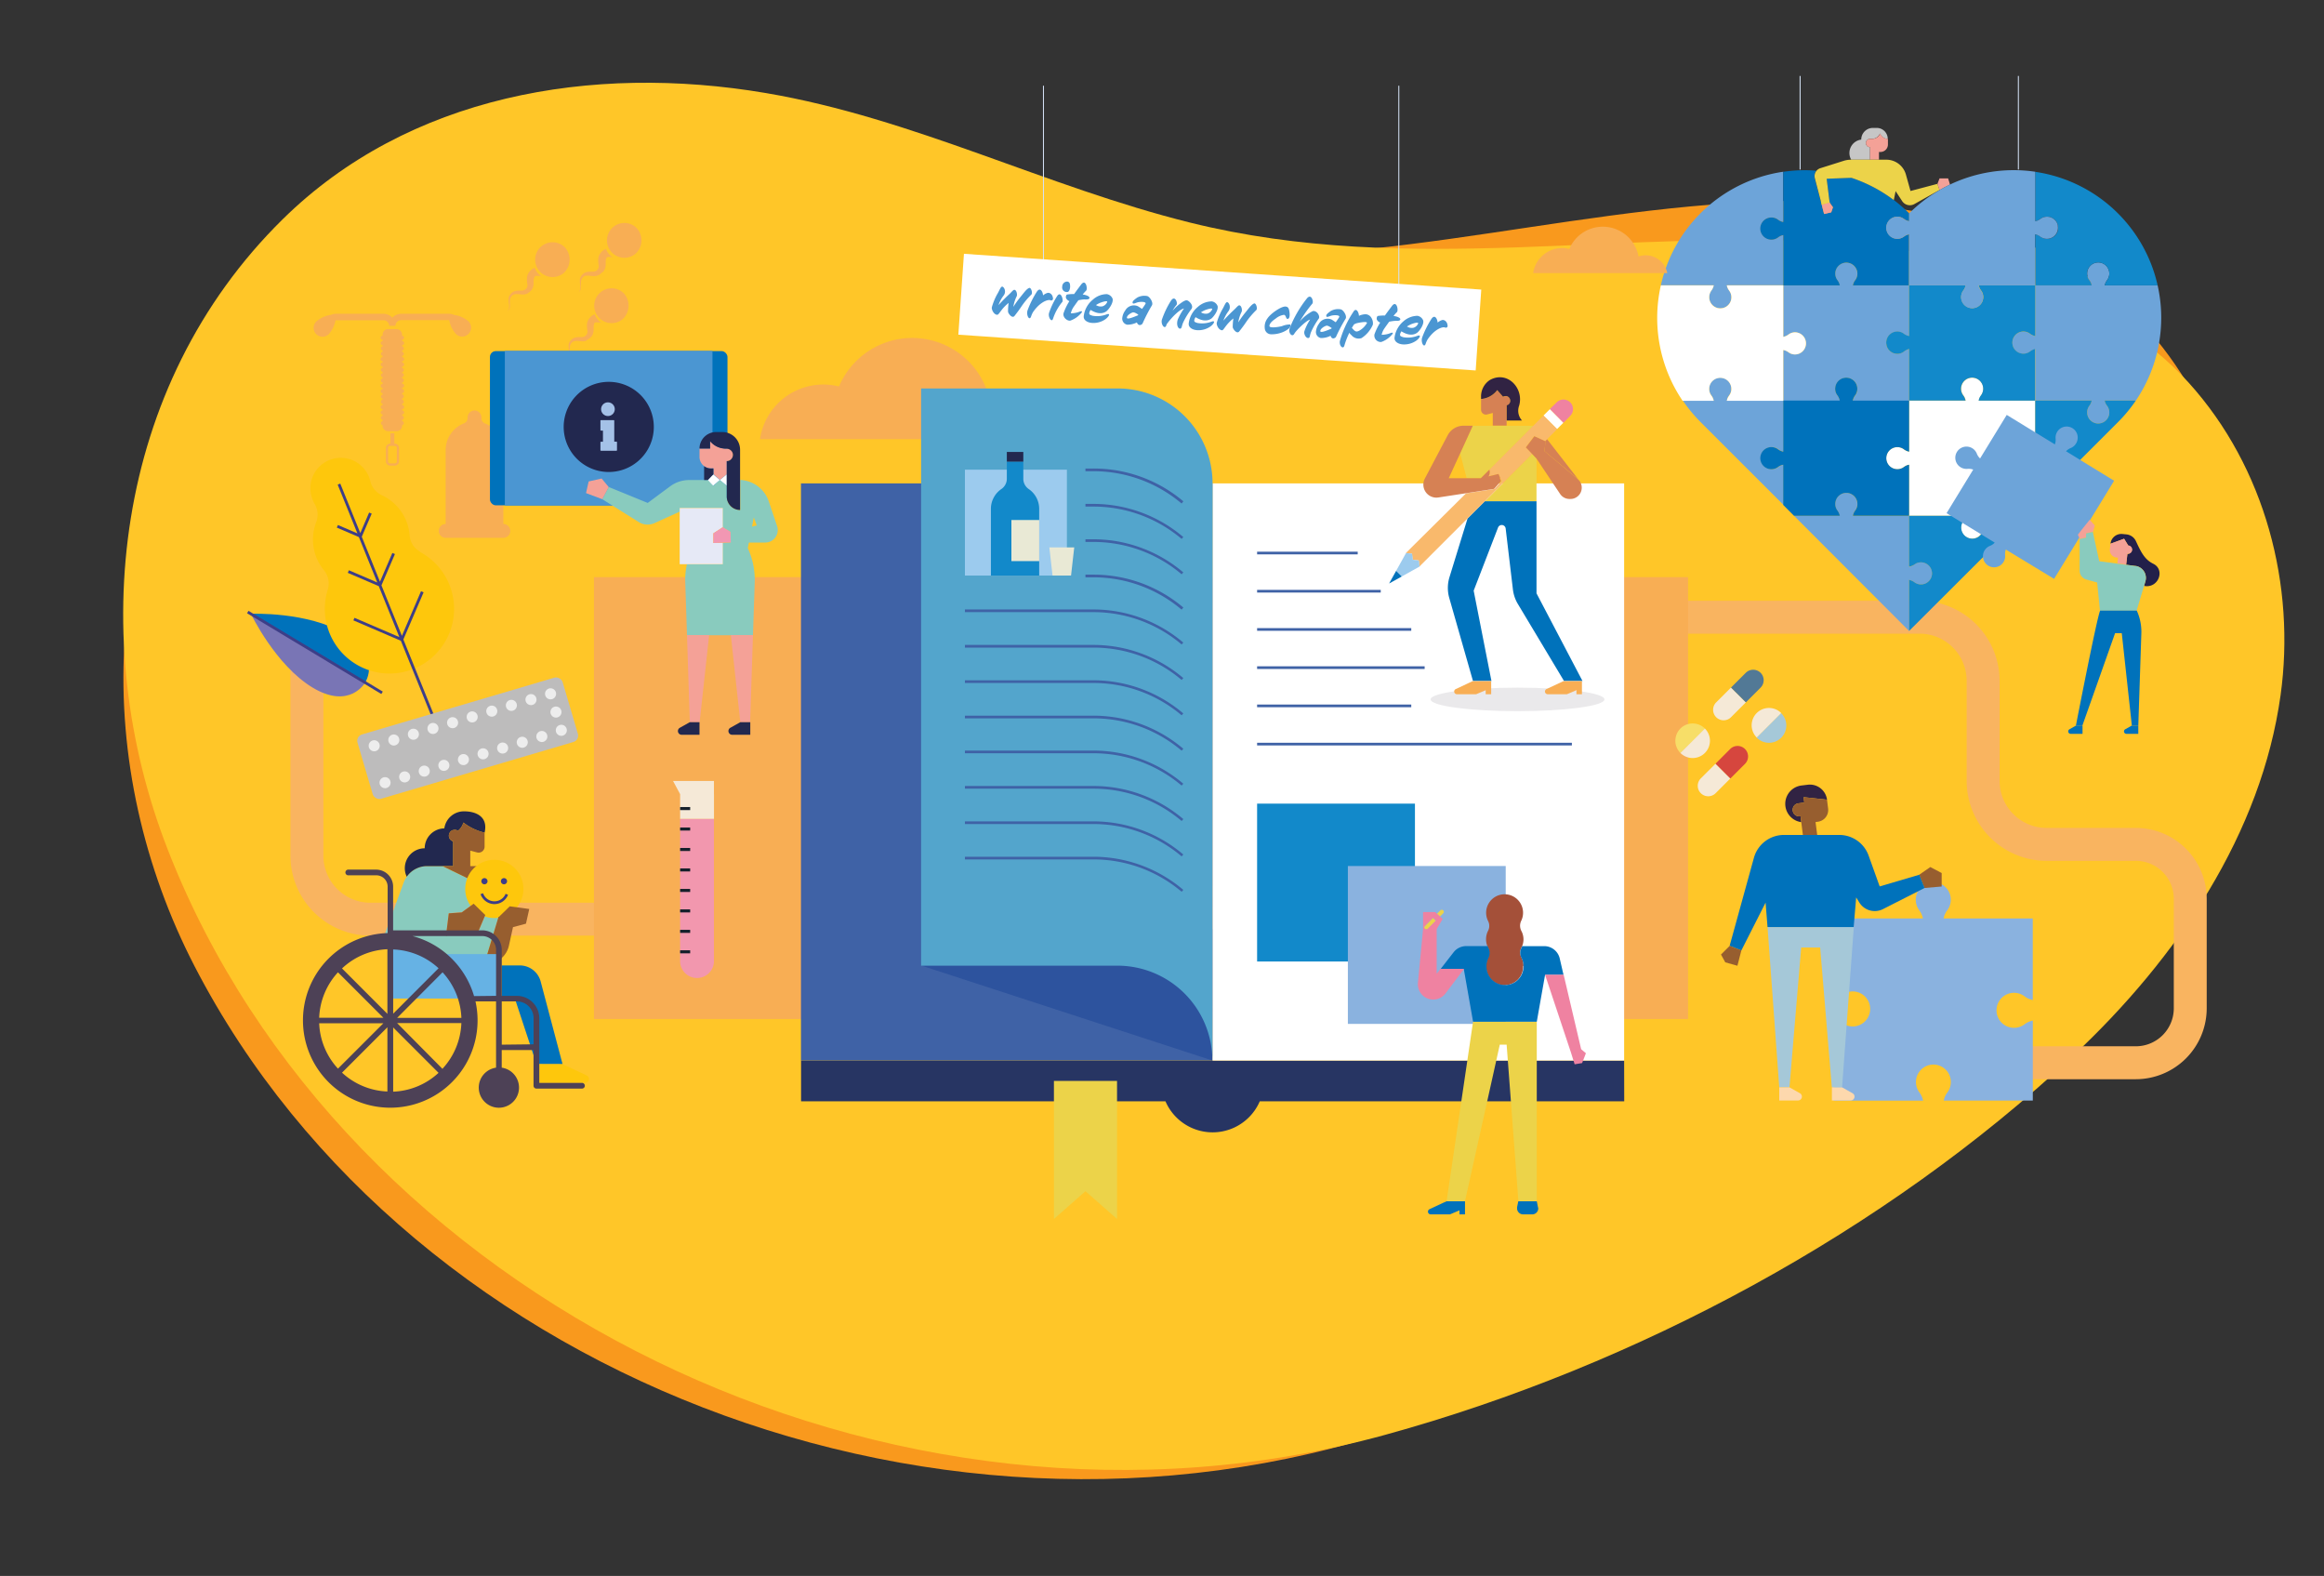
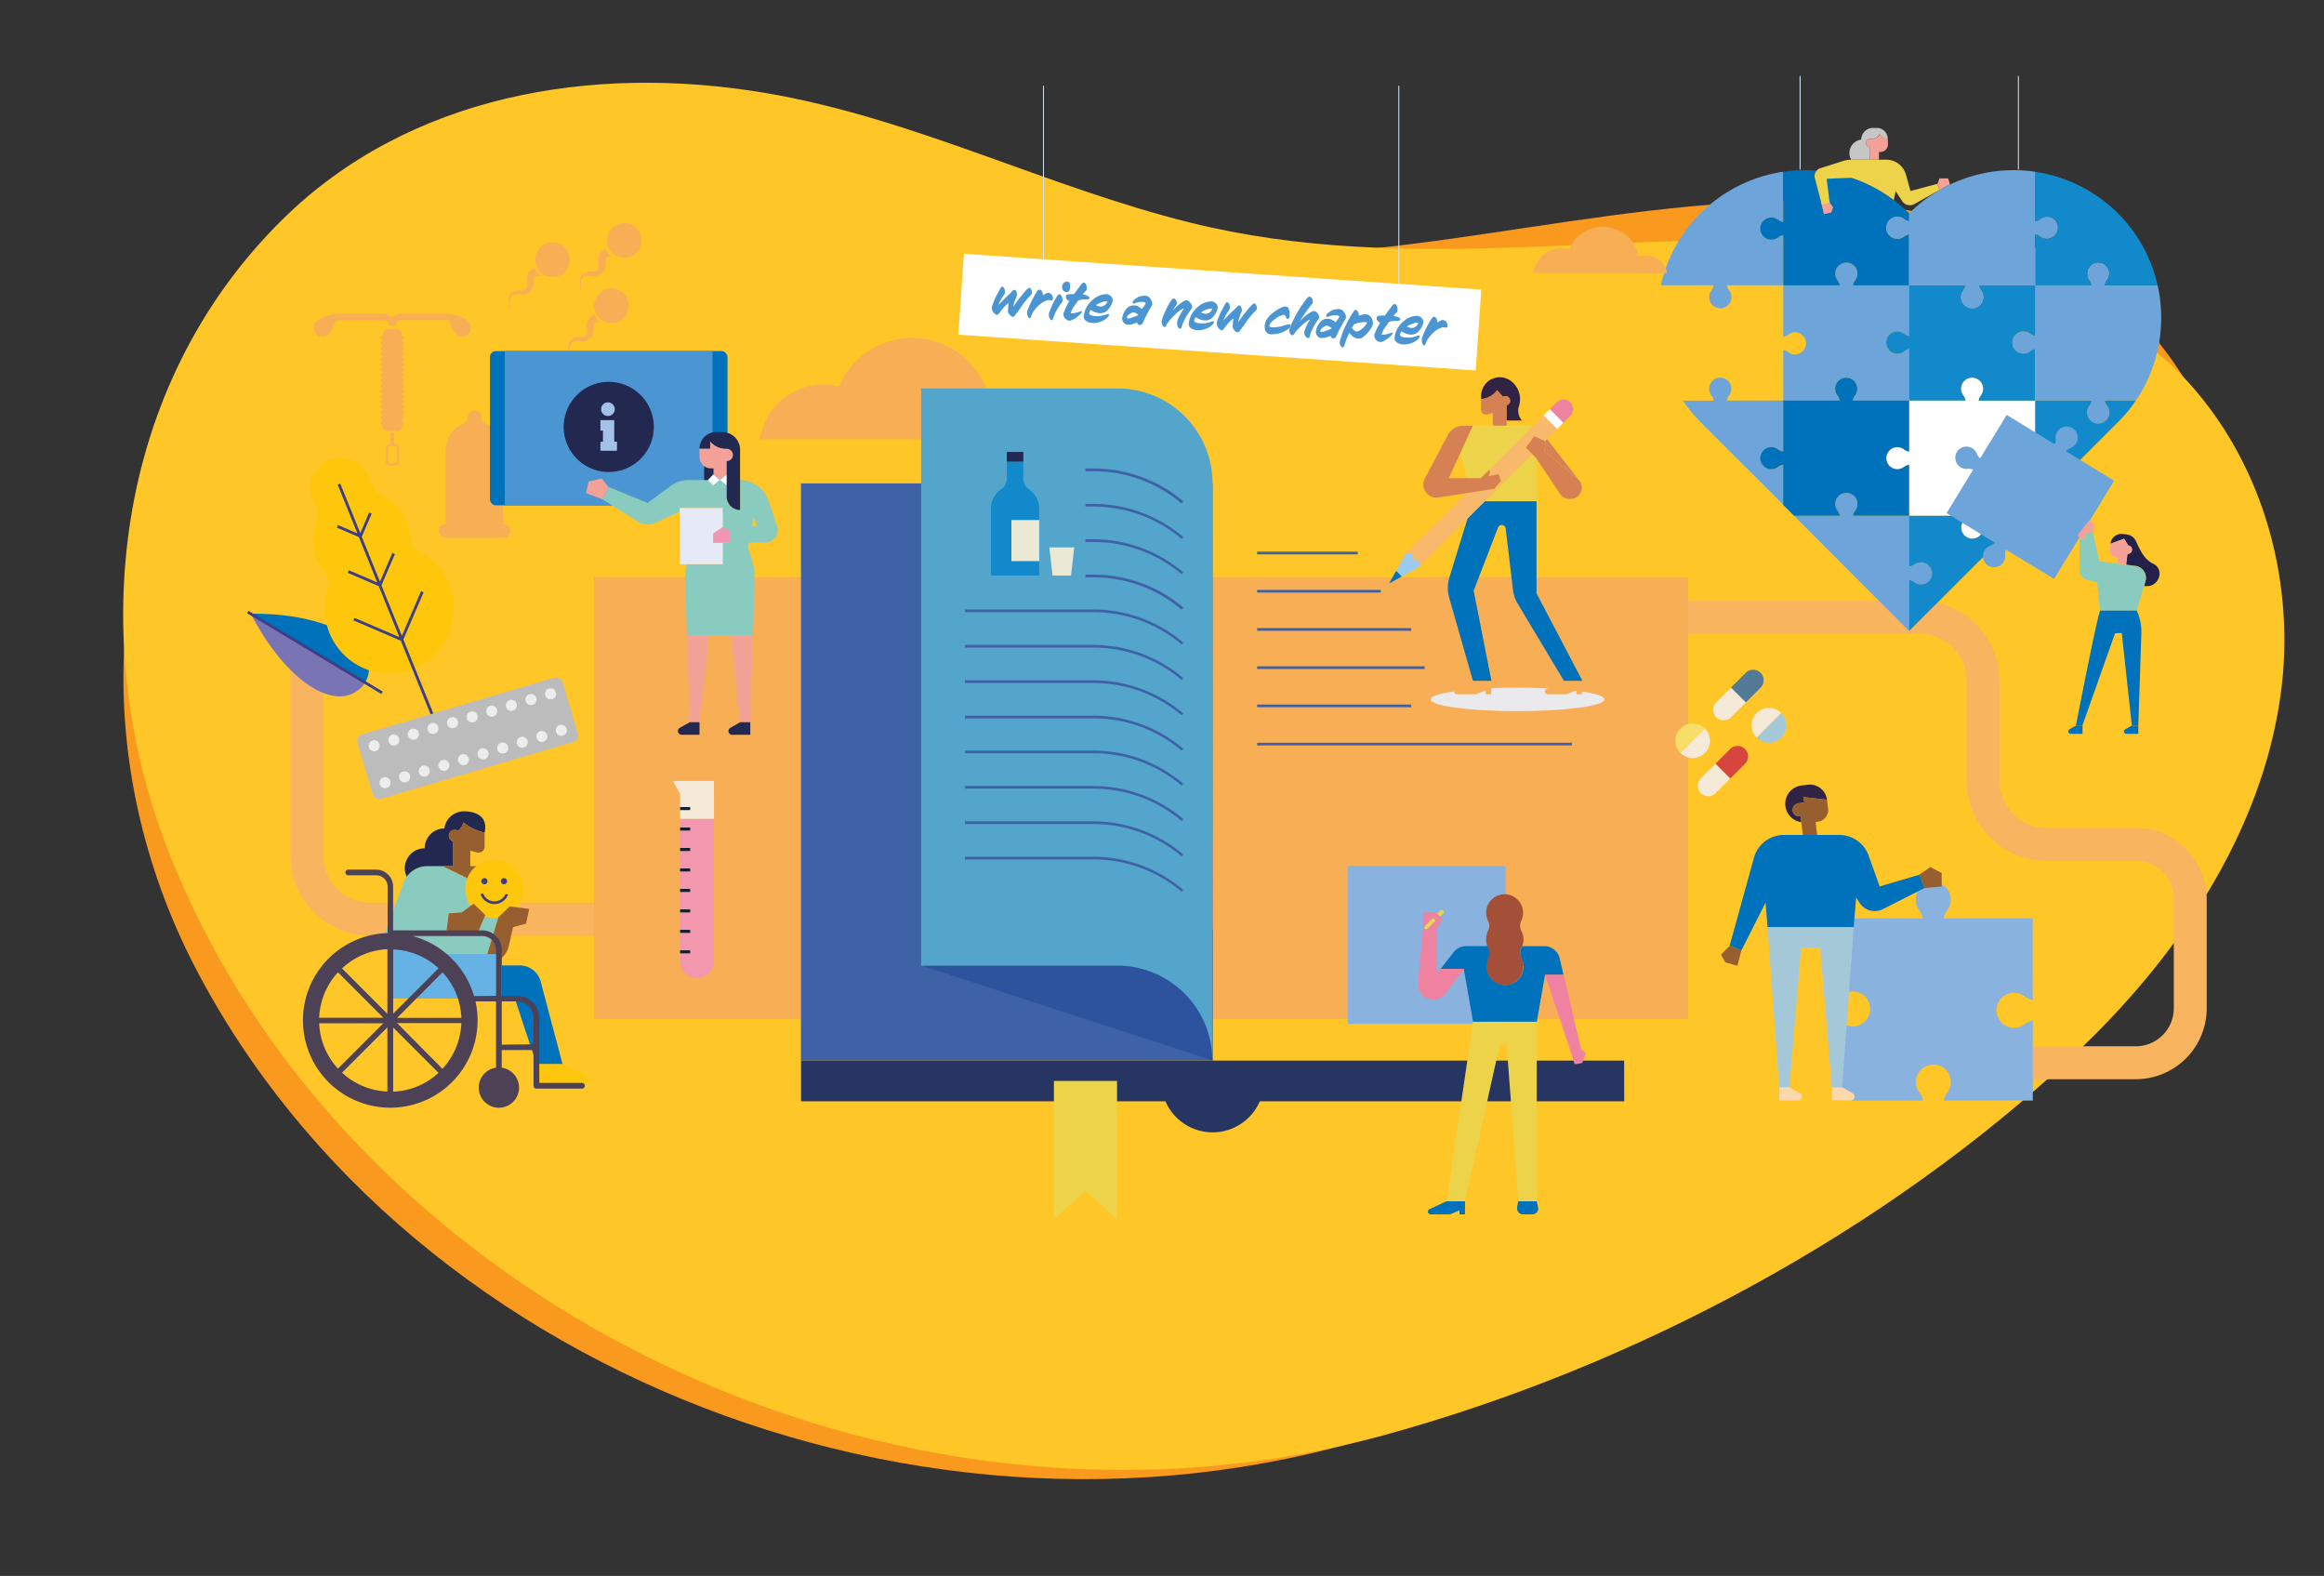
<svg xmlns="http://www.w3.org/2000/svg" width="1141.534" height="773.939" viewBox="0 0 1141.534 773.939">
  <rect x="0" y="0" width="1141.534" height="773.939" fill="#333333" stroke="none" />
  <defs>
    <clipPath id="clip-path">
      <path id="Path_379" data-name="Path 379" d="M0,110.69H1122.079V-609.388H0Z" transform="translate(0 609.388)" fill="#ffc628" />
    </clipPath>
  </defs>
  <g id="Group_4393" data-name="Group 4393" transform="translate(-673.921 -212.364)">
    <path id="Path_724" data-name="Path 724" d="M939.63,469.5c-89.88,83.932-209.422,148.766-331.1,182.233C369.518,717.471,105.671,585.428,21.5,369.677-18.1,268.172-4.879,146.334,76.9,65.808,137.412,6.22,225.516-9.361,309.892,4.971,381.06,17.059,444.919,50.168,514.363,67.4,620.526,93.751,723.8,69.495,830.611,77.541c58.553,4.411,126.326,23.922,165.3,67.092,37,40.984,51.564,97.926,44.258,150.543-9.222,66.4-49.389,126.559-100.536,174.321" transform="matrix(0.995, -0.105, 0.105, 0.995, 709.272, 321.282)" fill="#f9991d" />
    <g id="Group_299" data-name="Group 299" transform="translate(673.921 253)" clip-path="url(#clip-path)">
      <g id="Group_298" data-name="Group 298" transform="translate(60.505 0)">
        <path id="Path_378" data-name="Path 378" d="M100.98,50.456C9.41,135.965-112.378,202.017-236.34,236.113-479.845,303.089-748.65,168.564-834.4-51.241c-40.345-103.413-26.875-227.54,56.439-309.579,61.651-60.708,151.411-76.581,237.372-61.98,72.505,12.315,137.564,46.046,208.313,63.606,108.158,26.842,213.375,2.131,322.19,10.328,59.654,4.494,128.7,24.372,168.4,68.353,37.693,41.754,52.532,99.766,45.089,153.371C194.01-59.492,153.088,1.8,100.98,50.456" transform="translate(856.307 427.864)" fill="#ffc628" />
      </g>
    </g>
    <g id="Group_302" data-name="Group 302" transform="translate(795.277 249.666)">
      <g id="Layer_2" data-name="Layer 2" transform="translate(0 0)">
        <g id="Layer_1" data-name="Layer 1" transform="translate(0 0)">
          <path id="Path_80" data-name="Path 80" d="M916.047,348.793H850.782a8.1,8.1,0,0,1,0-16.17h65.264a18.663,18.663,0,0,0,18.639-18.639V260.217a18.663,18.663,0,0,0-18.639-18.663H872.216a39.32,39.32,0,0,1-39.276-39.277V153.113a23.149,23.149,0,0,0-23.131-23.131H523.621a23.149,23.149,0,0,0-23.108,23.131v85.9a39.32,39.32,0,0,1-39.276,39.276H48.877A39.32,39.32,0,0,1,9.6,239.014v-102.3a8.1,8.1,0,1,1,16.17,0v102.3a23.131,23.131,0,0,0,23.108,23.108H461.236a23.131,23.131,0,0,0,23.108-23.108v-85.9a39.32,39.32,0,0,1,39.276-39.276H809.805a39.32,39.32,0,0,1,39.3,39.276v49.163a23.131,23.131,0,0,0,23.108,23.108h43.831a34.854,34.854,0,0,1,34.809,34.832v53.767A34.855,34.855,0,0,1,916.047,348.793Z" transform="translate(11.714 143.898)" fill="#f9b460" />
          <rect id="Rectangle_143" data-name="Rectangle 143" width="537.423" height="216.997" transform="translate(170.393 246.124)" fill="#f8ae54" />
          <path id="Path_81" data-name="Path 81" d="M74.074,127.609V91.328h0A14.083,14.083,0,0,0,65,78.154h0a2.723,2.723,0,0,1-1.678-2.495v-.454a3.4,3.4,0,0,0-6.8,0v.386a2.7,2.7,0,0,1-1.7,2.494h0A14.1,14.1,0,0,0,45.748,91.26h0v36.283a3.4,3.4,0,1,0,0,6.8H74.074a3.4,3.4,0,1,0,0-6.8Z" transform="translate(51.807 92.478)" fill="#f8ae54" />
          <path id="Path_82" data-name="Path 82" d="M144.477,78.617a32.247,32.247,0,0,1,7.733.952A39.05,39.05,0,0,1,226.545,87.6a24.038,24.038,0,0,1,7.6-1.27,23.7,23.7,0,0,1,23.248,19.114l-144,0A31.43,31.43,0,0,1,144.477,78.617Z" transform="translate(138.553 72.92)" fill="#f8ae54" />
          <path id="Path_83" data-name="Path 83" d="M90.853,54.194a13.606,13.606,0,0,0-7.188-3.243,5.965,5.965,0,0,0-2.468-.544H57.744a5.918,5.918,0,0,0-4.376,1.928,5.872,5.872,0,0,0-4.354-1.928H25.681a6.168,6.168,0,0,0-2.495.544,13.606,13.606,0,0,0-7.166,3.243,4.362,4.362,0,1,0,6.146,6.191,13.719,13.719,0,0,0,3.26-6.8H49.014a2.789,2.789,0,0,1,2.809,2.744h3.084a2.809,2.809,0,0,1,2.835-2.809H81.328a13.606,13.606,0,0,0,3.266,6.8,4.309,4.309,0,0,0,6.146,0,4.377,4.377,0,0,0,.113-6.126Z" transform="translate(17.995 66.389)" fill="#f8ae54" />
          <path id="Path_84" data-name="Path 84" d="M35.066,81.948H34.84V76.8H32.911v5.149H32.8a2.109,2.109,0,0,0-2.109,2.109V90.61A2.109,2.109,0,0,0,32.8,92.719h2.268a2.109,2.109,0,0,0,2.109-2.109V84.057a2.109,2.109,0,0,0-2.109-2.109Zm1,8.662a1,1,0,0,1-1,1.021H32.8a1.021,1.021,0,0,1-1.021-1.021V84.057A1,1,0,0,1,32.8,83.036h2.268a.975.975,0,0,1,1,1Z" transform="translate(37.499 98.64)" fill="#f8ae54" />
          <path id="Path_85" data-name="Path 85" d="M41.017,58.036a1,1,0,0,0-.975-.975v-.567a2.7,2.7,0,0,0-2.7-2.7H33.194a2.7,2.7,0,0,0-2.7,2.7v.567a.975.975,0,1,0,0,1.95v.681a.975.975,0,0,0-.975.975,1,1,0,0,0,.975.975V62.3a1,1,0,0,0,0,1.973v.658a1,1,0,0,0,0,1.973v.658a1,1,0,0,0-.975.975.975.975,0,0,0,.975.975v.681a.975.975,0,0,0-.975.975,1,1,0,0,0,.975.975V72.8a1,1,0,0,0,0,1.973v.658a1,1,0,0,0,0,1.973v.658a1,1,0,0,0,0,1.973v.658a.975.975,0,1,0,0,1.95V83.3a1.021,1.021,0,0,0-.975,1,1,1,0,0,0,.975.975v.658a1,1,0,0,0,0,1.973v.567a1,1,0,0,0,0,1.973V91.1a1,1,0,0,0-.975.975.975.975,0,0,0,.975.975v.681a.975.975,0,0,0-.975.975,1,1,0,0,0,.975.975v.658a1,1,0,0,0,0,1.973v.658a1,1,0,0,0,0,1.973v.249a2.7,2.7,0,0,0,2.7,2.723h4.195a2.7,2.7,0,0,0,2.7-2.723v-.249a1,1,0,0,0,0-1.973v-.658a1,1,0,0,0,0-1.973v-.658a1,1,0,0,0,.975-.975.975.975,0,0,0-.975-.975V93.05a.975.975,0,0,0,.975-.975,1,1,0,0,0-.975-.975v-.658a1,1,0,0,0,0-1.973v-.658a1,1,0,0,0,0-1.973V85.18a1,1,0,0,0,.975-.975,1.021,1.021,0,0,0-.975-1v-.654a.975.975,0,0,0,0-1.95v-.658a1,1,0,0,0,0-1.973v-.658a1,1,0,0,0,0-1.973v-.476a1,1,0,0,0,0-1.973v-.748a1,1,0,0,0,.975-.975.975.975,0,0,0-.975-.975v-.681a.975.975,0,0,0,.975-.975,1,1,0,0,0-.975-.975v-.658a1,1,0,0,0,0-1.973v-.66a1,1,0,0,0,0-1.973v-.658a1,1,0,0,0,.975-.975.975.975,0,0,0-.975-.975v-.7a1,1,0,0,0,.929-.952Z" transform="translate(36.082 70.53)" fill="#f8ae54" />
          <rect id="Rectangle_144" data-name="Rectangle 144" width="202.166" height="283.418" transform="translate(272.077 200.089)" fill="#3f62a6" />
          <path id="Path_86" data-name="Path 86" d="M149.047,204.278l143.066,46.647V186.431Z" transform="translate(182.127 232.605)" fill="#2d539e" />
          <path id="Path_87" data-name="Path 87" d="M526.757,215.456H122.47v20H301.46a25.217,25.217,0,0,0,46.329,0H526.8Z" transform="translate(149.652 268.073)" fill="#273563" />
-           <rect id="Rectangle_145" data-name="Rectangle 145" width="202.166" height="283.418" transform="translate(474.242 200.089)" fill="#fff" />
-           <rect id="Rectangle_146" data-name="Rectangle 146" width="77.532" height="77.532" transform="translate(496.126 357.354)" fill="#1289ca" />
          <rect id="Rectangle_147" data-name="Rectangle 147" width="77.532" height="77.532" transform="translate(540.709 387.991)" fill="#8ab2df" />
          <path id="Path_88" data-name="Path 88" d="M292.286,213.9a8.846,8.846,0,0,0-1.021-4.15,5.238,5.238,0,0,1,0-4.785c.159-.295.272-.59.409-.907a9.073,9.073,0,0,0,.612-3.266,8.868,8.868,0,0,0-1.089-4.17,5.511,5.511,0,0,1,0-4.944,9.071,9.071,0,1,0-16.3.159,5.238,5.238,0,0,1,0,4.785,9.072,9.072,0,0,0-1,4.17,8.616,8.616,0,0,0,.612,3.266c.113.317.249.612.386.907a5.447,5.447,0,0,1,0,4.944,9.321,9.321,0,0,0-.929,4.535,9.075,9.075,0,1,0,18.142-.522Z" transform="translate(334.686 223.166)" fill="#a45039" />
          <path id="Path_89" data-name="Path 89" d="M276.525,246.543h-6.3l-8.368,3.9a1.338,1.338,0,0,0,.567,2.563h9.433l4.672-1.973v1.973h2.724v-6.463Z" transform="translate(318.995 306.061)" fill="#0072bb" />
          <path id="Path_90" data-name="Path 90" d="M291.03,249.468l-.59-2.925H281.37l-.612,2.925a5.592,5.592,0,0,0,0,.59,2.948,2.948,0,0,0,2.925,2.948h4.535a2.948,2.948,0,0,0,2.948-2.948A2.767,2.767,0,0,0,291.03,249.468Z" transform="translate(343.063 306.061)" fill="#0072bb" />
          <path id="Path_91" data-name="Path 91" d="M301.644,206.832H278.175l-13,88.236H274.2l17.1-76.9h3.356l5.783,76.9h9.021V206.832Z" transform="translate(324.036 257.535)" fill="#ecd349" />
          <path id="Path_92" data-name="Path 92" d="M264.726,182.439l-1.7,1.7L264.5,185.5l1.655-1.655a1,1,0,0,0,0-1.406.975.975,0,0,0-1.429,0Z" transform="translate(321.405 227.346)" fill="#ecd349" />
          <path id="Path_93" data-name="Path 93" d="M260.532,187.967a.952.952,0,0,0,0,1.406.818.818,0,0,0,.34.226h.726a.885.885,0,0,0,.363-.226l4.014-4.014-1.429-1.429Z" transform="translate(317.98 229.549)" fill="#ecd349" />
          <path id="Path_94" data-name="Path 94" d="M322.408,196.233a7.824,7.824,0,0,0-7.62-6.055h-10.8c-.136.317-.249.612-.409.907a5.238,5.238,0,0,0,0,4.785,8.845,8.845,0,0,1,1.021,4.15,9.075,9.075,0,0,1-18.142.522,9.32,9.32,0,0,1,.929-4.535,5.447,5.447,0,0,0,0-4.944c-.136-.294-.272-.59-.386-.907H276.46a7.869,7.869,0,0,0-6.191,3.038l-6.463,8.323h11.5l4.535,25.788h31.295L315.2,204.31h9.071Z" transform="translate(322.366 237.157)" fill="#0072bb" />
          <path id="Path_95" data-name="Path 95" d="M269.885,210.617l-1.815,2.268V190.979h0l1.429-2.426,1.519-2.54-1.383-1.225-1.474-1.362-.884-.794h-5.9v8.345h0l-2.518,26.305a7.552,7.552,0,0,0,13.606,5.238l9.071-12h-11.5Zm-7.643-19.771a.952.952,0,0,1,0-1.406l4.014-4.037,1.429,1.429-4.013,4.014a.885.885,0,0,1-.363.227h-.726a.816.816,0,0,1-.34-.227Z" transform="translate(316.269 227.966)" fill="#ef82a1" />
          <path id="Path_96" data-name="Path 96" d="M304.671,233.063l-8.6-36.578h-9.137l12.724,38.186,1.814,5.805,3.673-.612,1.86-4.83Z" transform="translate(350.625 244.889)" fill="#ef82a1" />
          <path id="Path_97" data-name="Path 97" d="M209.368,287.762,193.857,274.11l-15.49,13.651v-67.8h31Z" transform="translate(217.957 273.573)" fill="#ecd349" />
          <path id="Path_98" data-name="Path 98" d="M292.166,113.533h0A46.624,46.624,0,0,0,245.518,66.91H149.006V350.373h96.423a46.646,46.646,0,0,1,46.643,46.643v0Z" transform="translate(182.077 86.555)" fill="#53a5cc" />
          <rect id="Rectangle_148" data-name="Rectangle 148" width="49.414" height="1.315" transform="translate(496.126 233.628)" fill="#3f62a6" />
          <rect id="Rectangle_149" data-name="Rectangle 149" width="60.729" height="1.315" transform="translate(496.126 252.382)" fill="#3f62a6" />
          <rect id="Rectangle_150" data-name="Rectangle 150" width="75.719" height="1.315" transform="translate(496.126 271.159)" fill="#3f62a6" />
          <rect id="Rectangle_151" data-name="Rectangle 151" width="82.295" height="1.315" transform="translate(496.126 289.912)" fill="#3f62a6" />
          <rect id="Rectangle_152" data-name="Rectangle 152" width="75.719" height="1.315" transform="translate(496.126 308.689)" fill="#3f62a6" />
          <rect id="Rectangle_153" data-name="Rectangle 153" width="154.612" height="1.315" transform="translate(496.126 327.465)" fill="#3f62a6" />
-           <rect id="Rectangle_154" data-name="Rectangle 154" width="50.094" height="51.998" transform="translate(352.603 193.354)" fill="#9ccbee" />
          <path id="Path_99" data-name="Path 99" d="M265.137,132.944a66.989,66.989,0,0,0-43.381-15.874H158.691v-1.315h63.065a68.224,68.224,0,0,1,44.208,16.271Z" transform="translate(193.912 146.242)" fill="#3f62a6" />
          <path id="Path_100" data-name="Path 100" d="M265.137,140.785a66.987,66.987,0,0,0-43.381-15.874H158.691v-1.317h63.065a68.225,68.225,0,0,1,44.208,16.271Z" transform="translate(193.912 155.82)" fill="#3f62a6" />
          <path id="Path_101" data-name="Path 101" d="M265.137,148.6a66.988,66.988,0,0,0-43.381-15.874H158.691v-1.315h63.065a68.224,68.224,0,0,1,44.208,16.271Z" transform="translate(193.912 165.373)" fill="#3f62a6" />
          <path id="Path_102" data-name="Path 102" d="M265.137,156.418a66.988,66.988,0,0,0-43.381-15.874H158.691v-1.315h63.065a68.212,68.212,0,0,1,44.22,16.256Z" transform="translate(193.912 174.926)" fill="#3f62a6" />
          <path id="Path_103" data-name="Path 103" d="M265.137,164.133a66.988,66.988,0,0,0-43.381-15.874H158.691v-1.315h63.065a68.225,68.225,0,0,1,44.208,16.271Z" transform="translate(193.912 184.355)" fill="#3f62a6" />
          <path id="Path_104" data-name="Path 104" d="M265.137,171.961a66.988,66.988,0,0,0-43.381-15.87H158.691v-1.319h63.065a68.213,68.213,0,0,1,44.22,16.256Z" transform="translate(193.912 193.919)" fill="#3f62a6" />
          <path id="Path_105" data-name="Path 105" d="M265.137,179.779A66.988,66.988,0,0,0,221.756,163.9H158.691V162.59h63.065a68.224,68.224,0,0,1,44.208,16.271Z" transform="translate(193.912 203.472)" fill="#3f62a6" />
          <path id="Path_106" data-name="Path 106" d="M265.137,187.6a66.988,66.988,0,0,0-43.381-15.874H158.691v-1.315h63.065a68.224,68.224,0,0,1,44.208,16.271Z" transform="translate(193.912 213.026)" fill="#3f62a6" />
          <path id="Path_107" data-name="Path 107" d="M232.574,101.8a66.988,66.988,0,0,0-43.38-15.876h-3.855V84.607h3.855a68.235,68.235,0,0,1,44.22,16.1Z" transform="translate(226.475 108.18)" fill="#3f62a6" />
          <path id="Path_108" data-name="Path 108" d="M232.574,109.614a66.988,66.988,0,0,0-43.38-15.874h-3.855V92.424h3.855A68.224,68.224,0,0,1,233.4,108.7Z" transform="translate(226.475 117.733)" fill="#3f62a6" />
          <path id="Path_109" data-name="Path 109" d="M232.574,117.431a66.988,66.988,0,0,0-43.38-15.874h-3.855v-1.315h3.855A68.224,68.224,0,0,1,233.4,116.513Z" transform="translate(226.475 127.286)" fill="#3f62a6" />
          <path id="Path_110" data-name="Path 110" d="M232.574,125.249a66.988,66.988,0,0,0-43.381-15.874h-3.854V108.06h3.855a68.235,68.235,0,0,1,44.22,16.146Z" transform="translate(226.475 136.839)" fill="#3f62a6" />
          <ellipse id="Ellipse_32" data-name="Ellipse 32" cx="42.701" cy="5.782" rx="42.701" ry="5.782" transform="translate(581.346 300.389)" fill="#eae9eb" />
          <path id="Path_111" data-name="Path 111" d="M287.375,79.146l-.59,4.766L303.271,97.7a3.587,3.587,0,0,1,.294.294L288.123,78.126l-.975.952Z" transform="translate(350.437 100.261)" fill="#d68154" />
          <path id="Path_112" data-name="Path 112" d="M294.746,87.628Z" transform="translate(360.166 111.871)" fill="#d67996" />
          <path id="Path_113" data-name="Path 113" d="M304.067,75.156H274.383L268.17,88.694l3.22,12.2h6.941l4.17-4.15Z" transform="translate(327.69 96.632)" fill="#ecd349" />
          <path id="Path_114" data-name="Path 114" d="M296.9,81.392l-23.289,23.289H299.03V83.637Z" transform="translate(334.338 104.252)" fill="#ecd349" />
          <rect id="Rectangle_155" data-name="Rectangle 155" width="4.467" height="9.411" transform="translate(636.793 166.764) rotate(-45)" fill="#fff" />
          <path id="Path_115" data-name="Path 115" d="M252.463,113.475l6.3-3.489-2.809-2.789Z" transform="translate(308.497 135.778)" fill="#0072bb" />
          <path id="Path_116" data-name="Path 116" d="M308.994,137.045V91.853H283.573l-8.459,8.459L266.2,129.248a18.006,18.006,0,0,0,0,10.273l11.588,40.569h9.071l-8.73-44.357,11.974-31a1.973,1.973,0,0,1,1.815-1.247,1.95,1.95,0,0,1,1.928,1.723l3.56,29.958a17.983,17.983,0,0,0,2.426,7.1l22.677,37.825h9.072Z" transform="translate(324.373 117.034)" fill="#0072bb" />
          <path id="Path_117" data-name="Path 117" d="M323.768,72.9l-5.034,5.012L297.167,99.5a3.744,3.744,0,0,1-.431,3.289l.7-.181,1.247-.294,2.971-.726.726,1.678.272.658.5,1.157-3.356,3.855-2.54.386-1.111.181-3.149.477-2.268.363-1.112.159-1.632.249-2.268.363-29.551,29.3,2.993.317.34,2.993,2.993.34.317,2.993,23.561-23.54,8.549-8.5,23.289-23.288-1.655-1.746L316.1,89.5l-.975-1,4.037-5.488.5.249.794.363,1.18.522.635.294,2.267,1.043.975-.952,4.966-4.966Z" transform="translate(313.024 93.876)" fill="#f9b96c" />
          <path id="Path_118" data-name="Path 118" d="M265.191,106.935l-2.993-.34-.34-2.993-2.993-.317h0l-4.83,8.685,2.809,2.789,8.662-4.83h0Z" transform="translate(310.417 131.002)" fill="#9ccbee" />
          <path id="Path_119" data-name="Path 119" d="M259.2,103.6l-2.993-.317h0Z" transform="translate(313.074 131.002)" fill="#9ccbee" />
          <path id="Path_120" data-name="Path 120" d="M259.37,107.92h0l-.317-2.993Z" transform="translate(316.554 133.01)" fill="#9ccbee" />
          <path id="Path_121" data-name="Path 121" d="M285.355,70.242a2.475,2.475,0,0,0-.59,0,2.267,2.267,0,0,0-1.179.317l-2.857-3.266a11.021,11.021,0,0,1-7.937,4.376v5.284a2.4,2.4,0,0,0,2.925,2.267l2.835-.748v6.213h6.8V74.848h0A2.267,2.267,0,0,0,287.1,72.58,2.4,2.4,0,0,0,285.355,70.242Z" transform="translate(333.34 87.029)" fill="#d68154" />
          <path id="Path_122" data-name="Path 122" d="M297.988,77.383a4.695,4.695,0,0,0,0-6.644h0a4.694,4.694,0,0,0-6.644,0l-3.334,3.243,6.667,6.8Z" transform="translate(351.935 89.551)" fill="#ef82a1" />
          <path id="Path_123" data-name="Path 123" d="M297.655,100.521l-.726-1.678-2.971.726-1.247.294-.7.181a3.745,3.745,0,0,0,.431-3.289l-4.17,4.17H272.506l5.6-12.177,6.213-13.606h-4.532a8.8,8.8,0,0,0-7.83,4.743l-11.18,21.18a6.4,6.4,0,0,0,6.621,9.32l13.334-2.043,2.267-.363,1.632-.249,1.111-.159,2.268-.363,3.149-.477,1.112-.181,2.54-.386,3.357-3.855-.5-1.157Z" transform="translate(317.752 96.62)" fill="#d68154" />
          <path id="Path_124" data-name="Path 124" d="M309.461,100.024h0a5.285,5.285,0,0,0-.952-1.2,3.609,3.609,0,0,0-.294-.294L291.773,84.694,292.431,80l-.294-.136L289.87,78.82l-.635-.294L288.056,78l-.816-.34-.385-.181L282.7,82.948l.975,1,.454.477,1.655,1.746,2.128,2.268,11.61,17.371a5.511,5.511,0,0,0,4.535,2.449h.544a5.532,5.532,0,0,0,5.443-4.537h0a5.577,5.577,0,0,0-.59-3.7Z" transform="translate(345.449 99.475)" fill="#d68154" />
          <path id="Path_125" data-name="Path 125" d="M291.482,78.44c2.518-8.5-5.715-17.507-14.4-12.631a9.593,9.593,0,0,0-4.286,8.345v.952a11.021,11.021,0,0,0,7.937-4.377l2.857,3.266a2.268,2.268,0,0,1,1.18-.313,2.475,2.475,0,0,1,.59,0,2.4,2.4,0,0,1,1.787,2.268,2.268,2.268,0,0,1-1.746,2.268v7.461h7.506a7.143,7.143,0,0,1-1.429-7.234Z" transform="translate(333.336 83.529)" fill="#312343" />
          <path id="Path_126" data-name="Path 126" d="M282.322,131.584h-6.327l-8.345,3.9a1.338,1.338,0,0,0,.567,2.563h9.433l4.672-1.973v1.973h2.7v-6.463Z" transform="translate(326.078 165.585)" fill="#f8ae54" />
          <path id="Path_127" data-name="Path 127" d="M303.721,131.584h-7.665l-8.368,3.9a1.383,1.383,0,0,0-.771,1.225,1.362,1.362,0,0,0,1.338,1.338h9.456l4.672-1.973v1.973h2.7v-6.463Z" transform="translate(350.6 165.585)" fill="#f8ae54" />
          <path id="Path_128" data-name="Path 128" d="M461.6,76.834H435.617a6.486,6.486,0,0,1,1.134-2.517,5.443,5.443,0,1,0-8.662,0,5.919,5.919,0,0,1,1.111,2.495H401.465v24.945a6.128,6.128,0,0,1-2.518-1.112,5.306,5.306,0,0,0-3.266-1.111,5.443,5.443,0,0,0-5.329,6.531,5.375,5.375,0,0,0,4.286,4.286,5.306,5.306,0,0,0,4.331-1.021,6.531,6.531,0,0,1,2.495-1.112V133.41H429.2a6.126,6.126,0,0,1-1.111,2.517,5.329,5.329,0,0,0-1.111,3.289,5.443,5.443,0,1,0,9.751-3.311,5.919,5.919,0,0,1-1.111-2.494H450.9a72.567,72.567,0,0,0,10.7-56.576Z" transform="translate(476.86 26.009)" fill="#6da4d9" />
          <path id="Path_129" data-name="Path 129" d="M398.969,109.179a5.283,5.283,0,0,1-4.376,1.112,5.375,5.375,0,0,1-4.311-4.239,5.443,5.443,0,0,1,5.329-6.531,5.306,5.306,0,0,1,3.266,1.112,6.122,6.122,0,0,0,2.518,1.112V76.8H373.751a6.124,6.124,0,0,1,1.112-2.517,5.33,5.33,0,0,0,1.111-3.289A5.443,5.443,0,0,0,365.2,69.969a5.33,5.33,0,0,0,1.021,4.331,6.533,6.533,0,0,1,1.111,2.495H339.6v25.263a6.531,6.531,0,0,0,2.494-1.112,5.307,5.307,0,0,1,4.331-1.021,5.443,5.443,0,0,1-1.043,10.771,5.306,5.306,0,0,1-3.266-1.112,6.123,6.123,0,0,0-2.518-1.111v24.945h27.779a6.8,6.8,0,0,0-1.11-2.515,5.26,5.26,0,0,1-1.021-4.309,5.375,5.375,0,0,1,4.241-4.309,5.443,5.443,0,0,1,5.42,8.618,6.009,6.009,0,0,0-1.111,2.518h27.6v-25.4A6.8,6.8,0,0,0,398.969,109.179Z" transform="translate(414.977 26.07)" fill="#6da4d9" />
          <path id="Path_130" data-name="Path 130" d="M370.157,77.753A5.412,5.412,0,1,1,366.869,68a5.306,5.306,0,0,1,3.266,1.112,6.1,6.1,0,0,0,2.54,1.111v-24.7a72.385,72.385,0,0,0-40.66,20.41h0a72.362,72.362,0,0,0-19.479,35.354h25.988a6.35,6.35,0,0,1-1.134,2.517A5.555,5.555,0,0,0,336.3,107.1a5.443,5.443,0,1,0,9.751-3.288,6.122,6.122,0,0,1-1.112-2.517h27.734V76.641a6.123,6.123,0,0,0-2.517,1.112Z" transform="translate(381.903 1.507)" fill="#6da4d9" />
          <path id="Path_131" data-name="Path 131" d="M408.953,99.781a5.579,5.579,0,0,0,1.112-3.289,5.443,5.443,0,1,0-9.774,3.289A6.128,6.128,0,0,1,401.4,102.3H373.6v25.08a6.485,6.485,0,0,1-2.518-1.134,5.443,5.443,0,1,0,0,8.662,6.168,6.168,0,0,1,2.495-1.112v25.08h27.734a6.129,6.129,0,0,1-1.112,2.518,5.306,5.306,0,0,0-1.112,3.266,5.443,5.443,0,0,0,6.531,5.329,5.375,5.375,0,0,0,4.241-4.309,5.283,5.283,0,0,0-1.021-4.309,6.8,6.8,0,0,1-1.112-2.494h22.564l5.306-5.329V133.8a5.919,5.919,0,0,0-2.495,1.111,5.447,5.447,0,1,1-.023-8.662,6.484,6.484,0,0,0,2.517,1.134V102.3h-27.75a6.008,6.008,0,0,1,1.111-2.518Z" transform="translate(442.771 57.125)" fill="#fff" />
          <path id="Path_132" data-name="Path 132" d="M371.945,125.216a5.307,5.307,0,0,0,1.111-3.266,5.443,5.443,0,0,0-6.531-5.329,5.375,5.375,0,0,0-4.241,4.309,5.284,5.284,0,0,0,1.021,4.309,6.8,6.8,0,0,1,1.111,2.517H341.989l56.489,56.557V159.232a6.44,6.44,0,0,1,2.54,1.134,5.443,5.443,0,1,0,0-8.662,6.128,6.128,0,0,1-2.517,1.112V127.87H370.834a6.1,6.1,0,0,1,1.111-2.654Z" transform="translate(417.894 88.246)" fill="#6da4d9" />
          <path id="Path_133" data-name="Path 133" d="M340.08,99.79a5.443,5.443,0,1,0-8.64,0,6.123,6.123,0,0,1,1.111,2.518H317.4a72.922,72.922,0,0,0,8.776,10.613h0l40.66,40.637V133.8a6.128,6.128,0,0,0-2.517,1.112,5.42,5.42,0,1,1,0-8.662,6.442,6.442,0,0,0,2.54,1.134V102.306h-27.87a6.01,6.01,0,0,1,1.089-2.517Z" transform="translate(387.852 57.116)" fill="#6da4d9" />
          <path id="Path_134" data-name="Path 134" d="M421.915,98.817a5.442,5.442,0,1,1,8.662-.023,6.488,6.488,0,0,0-1.134,2.517h25.988a72.362,72.362,0,0,0-19.479-35.354h0a72.387,72.387,0,0,0-40.659-20.409V69.813a6.122,6.122,0,0,0,2.517-1.111,5.447,5.447,0,1,1,.023,8.662,6.444,6.444,0,0,0-2.54-1.134v25.081h27.734a5.919,5.919,0,0,0-1.112-2.495Z" transform="translate(483.032 1.532)" fill="#1289ca" />
          <path id="Path_135" data-name="Path 135" d="M433.042,103.088a5.306,5.306,0,0,1-4.331,1.021,5.375,5.375,0,0,1-4.286-4.241,5.443,5.443,0,0,1,5.329-6.531,5.307,5.307,0,0,1,3.266,1.112,6.121,6.121,0,0,0,2.517,1.112V70.614H407.8a6.8,6.8,0,0,0,1.112,2.517,5.261,5.261,0,0,1,1.021,4.309,5.375,5.375,0,0,1-4.241,4.309,5.443,5.443,0,0,1-5.419-8.618,6.008,6.008,0,0,0,1.106-2.517h-27.8V95.56a6.122,6.122,0,0,1-2.517-1.112,5.307,5.307,0,0,0-3.266-1.112,5.443,5.443,0,0,0-5.329,6.531,5.375,5.375,0,0,0,4.309,4.331,5.284,5.284,0,0,0,4.309-1.021,6.8,6.8,0,0,1,2.494-1.247v25.33h27.734a6.129,6.129,0,0,0-1.112-2.517,5.443,5.443,0,1,1,9.772-3.287,5.577,5.577,0,0,1-1.112,3.289,6.007,6.007,0,0,0-1.111,2.518h27.711V101.932a6.531,6.531,0,0,0-2.426,1.157Z" transform="translate(442.788 32.161)" fill="#1289ca" />
          <path id="Path_136" data-name="Path 136" d="M436.746,98.6a5.443,5.443,0,1,1-9.751,3.311,5.33,5.33,0,0,1,1.112-3.289,6.123,6.123,0,0,0,1.111-2.517H401.483v25.08a6.486,6.486,0,0,1-2.518-1.134,5.443,5.443,0,1,0,0,8.662,5.919,5.919,0,0,1,2.495-1.112v19.752l40.66-40.637A72.932,72.932,0,0,0,450.9,96.106H435.612a5.916,5.916,0,0,0,1.134,2.5Z" transform="translate(476.842 63.314)" fill="#1289ca" />
          <path id="Path_137" data-name="Path 137" d="M370,145.518a5.42,5.42,0,1,1,0,8.662,6.44,6.44,0,0,0-2.586-1.136v25.08L424.1,121.568H401.677a6.807,6.807,0,0,0,1.111,2.495,5.283,5.283,0,0,1,1.021,4.309,5.374,5.374,0,0,1-4.241,4.309,5.443,5.443,0,0,1-6.531-5.329,5.307,5.307,0,0,1,1.111-3.266,6.127,6.127,0,0,0,1.111-2.517H367.411v24.945a6.128,6.128,0,0,0,2.585-1Z" transform="translate(448.96 94.431)" fill="#1289ca" />
          <path id="Path_138" data-name="Path 138" d="M381.065,99.775a5.443,5.443,0,0,0-5.42-8.617,5.374,5.374,0,0,0-4.241,4.306,5.261,5.261,0,0,0,1.021,4.309,6.8,6.8,0,0,1,1.111,2.517H345.8v25.08a6.441,6.441,0,0,1-2.54-1.134,5.443,5.443,0,1,0,0,8.662,6.124,6.124,0,0,1,2.516-1.11v19.752l5.306,5.329h22.5a6.8,6.8,0,0,0-1.112-2.517,5.283,5.283,0,0,1-1.021-4.309,5.374,5.374,0,0,1,4.241-4.309,5.443,5.443,0,0,1,6.531,5.329,5.307,5.307,0,0,1-1.112,3.266A6.1,6.1,0,0,0,380,158.87h27.6V133.79A6.169,6.169,0,0,0,405.1,134.9a5.42,5.42,0,1,1,0-8.662,6.486,6.486,0,0,0,2.517,1.134V102.292H379.954a6.009,6.009,0,0,1,1.111-2.517Z" transform="translate(408.774 57.131)" fill="#0072bb" />
-           <path id="Path_139" data-name="Path 139" d="M376.172,103.458a5.305,5.305,0,0,0,3.268,1.111A5.443,5.443,0,0,0,380.484,93.8a5.306,5.306,0,0,0-4.331,1.021,6.531,6.531,0,0,1-2.495,1.112V70.645H345.922a6.124,6.124,0,0,0,1.112,2.517,5.443,5.443,0,1,1-9.751,3.289,5.556,5.556,0,0,1,1.088-3.289,6.348,6.348,0,0,0,1.134-2.517H313.516a72.567,72.567,0,0,0,10.7,56.693H339.5a6.122,6.122,0,0,0-1.112-2.517,5.443,5.443,0,1,1,8.64,0,6.01,6.01,0,0,0-1.112,2.517h27.732V102.393a6.123,6.123,0,0,1,2.517,1.066Z" transform="translate(380.921 32.199)" fill="#fff" />
          <path id="Path_140" data-name="Path 140" d="M436.654,115.554a5.375,5.375,0,0,0,2.654-2.267,5.443,5.443,0,1,0-10.043-2.268,6.145,6.145,0,0,1-.362,2.723L405.251,99.274,392.162,120.66a6.259,6.259,0,0,1-1.564-2.268,5.478,5.478,0,1,0-4.535,7.37,6.485,6.485,0,0,1,2.723.363L375.7,147.53,399.351,162a6.256,6.256,0,0,1-2.267,1.565,5.453,5.453,0,1,0,7.37,4.558,6.146,6.146,0,0,1,.363-2.723l23.7,14.4,29.481-48.189-23.607-14.49a6.26,6.26,0,0,1,2.267-1.564Z" transform="translate(459.087 67.18)" fill="#6da4d9" />
          <path id="Path_141" data-name="Path 141" d="M406.939,125.471l.862-.2Z" transform="translate(497.261 157.865)" fill="none" />
          <path id="Path_142" data-name="Path 142" d="M432.961,140.237c-4.263-2.086-6.01-5.647-8.572-11.2h0a5.787,5.787,0,0,0-4.535-3.22l-2-.2a5.375,5.375,0,0,0-5.918,4.766l6.69-2.449,2.064,3.379a2.043,2.043,0,0,1-.431,4.06l-.681,5.307,4.535.612h.226a5.941,5.941,0,0,1,4.766,7.552l-.658,2.268C435.456,152.46,438.971,143.185,432.961,140.237Z" transform="translate(503.372 99.326)" fill="#23204a" />
          <path id="Path_143" data-name="Path 143" d="M420.856,130.023l-2.064-3.379-6.69,2.449-.294,2.744a3.673,3.673,0,0,0,3.266,4.037h.726l-.294,2.835,2.586.34,1.768.226.567-5.284a2.043,2.043,0,1,0,.431-4.059Z" transform="translate(503.186 100.628)" fill="#f4a197" />
          <path id="Path_144" data-name="Path 144" d="M407.48,126.272l-2.767,3.538.975,2.064,1.769-.409,1.383-.294V129.1l.816-.181.862-.2,1.655-.363.862-3.084-2.468-2.835Z" transform="translate(494.542 95.491)" fill="#f4a197" />
          <path id="Path_145" data-name="Path 145" d="M432.734,141.892h-.272l-4.535-.612-1.769-.226-2.586-.34-8.821-1.18-3.149-14.4-1.655.363-.884.2-.794.181v2.064l-1.383.317-1.769.386v15.511a4.535,4.535,0,0,0,3.357,4.377l5.261,1.451,1.362,13.856h18l3.651-12.2.658-2.267a5.941,5.941,0,0,0-4.672-7.484Z" transform="translate(495.028 98.782)" fill="#89cbbe" />
          <path id="Path_146" data-name="Path 146" d="M403.789,172.009h5.828v-4.085h-3.175L403.2,169.76a1.2,1.2,0,0,0,.59,2.245Z" transform="translate(491.952 151.075)" fill="#0072bb" />
          <path id="Path_147" data-name="Path 147" d="M416.117,172.009h5.824v-4.085h-3.174l-3.243,1.837a1.2,1.2,0,0,0,.59,2.245Z" transform="translate(507.018 151.075)" fill="#0072bb" />
          <path id="Path_148" data-name="Path 148" d="M434.183,142.561H416.176c-1.61,3.489-11.883,56.421-11.883,56.421h3.175l16.056-45.354h3.291l4.944,45.354h3.175l1.5-45.351a24.946,24.946,0,0,0-2.267-11.112Z" transform="translate(494.032 120.02)" fill="#0072bb" />
          <rect id="Rectangle_156" data-name="Rectangle 156" width="0.477" height="45.947" transform="translate(762.604)" fill="#d3e0f4" />
          <rect id="Rectangle_157" data-name="Rectangle 157" width="0.477" height="45.947" transform="translate(869.821)" fill="#d3e0f4" />
          <path id="Path_149" data-name="Path 149" d="M374.036,56.565a4.535,4.535,0,0,1-5.828-1.451L364.9,50.007l-.884,4.4a74.838,74.838,0,0,1,7.552,6.621h0A72.863,72.863,0,0,1,386.486,49.58h0Z" transform="translate(444.807 65.379)" fill="none" />
          <path id="Path_150" data-name="Path 150" d="M367.763,35.843h-2a5.737,5.737,0,0,0-5.737,5.737h0a6.644,6.644,0,0,0-4.944,9.865h9.252V45.3a2.043,2.043,0,0,1-2.019-2.268,1.883,1.883,0,0,1,.567-1.18,2.128,2.128,0,0,1,1.542-.658h.952a4.085,4.085,0,0,0,3.447-1.9l.431-.7.159.363a4.085,4.085,0,0,0,3.628,2.268,5.375,5.375,0,0,0-5.285-5.375Z" transform="translate(432.847 -10.328)" fill="#c6c6c6" />
          <path id="Path_151" data-name="Path 151" d="M365.065,37.451l-.159-.363-.431.7a4.085,4.085,0,0,1-3.447,1.9h-1.043a2.128,2.128,0,0,0-1.542.658,1.882,1.882,0,0,0-.567,1.18,2.043,2.043,0,0,0,2.018,2.268v6.123h4.4V46.137h.726a3.673,3.673,0,0,0,3.673-3.673V39.692a4.085,4.085,0,0,1-3.628-2.245Z" transform="translate(437.293 -8.807)" fill="#f4a197" />
          <path id="Path_152" data-name="Path 152" d="M401.886,68.028a5.307,5.307,0,0,1,3.266,1.112,6.127,6.127,0,0,0,2.517,1.112V66.4h0a74.864,74.864,0,0,0-7.62-6.621,72.318,72.318,0,0,0-20.794-10.931h-.249l-11.928.454,1.474,11.77,1.652,2.271-.839,2.495-3.515.816-1.157-4.535L361.269,49.1a4.06,4.06,0,0,1,.816-3.674,72.566,72.566,0,0,0-16.282.544V70.639a6.1,6.1,0,0,1-2.54-1.112A5.306,5.306,0,0,0,340,68.416a5.443,5.443,0,1,0,3.288,9.751,6.122,6.122,0,0,1,2.517-1.112V101.75h27.779a6.53,6.53,0,0,0-1.112-2.494,5.329,5.329,0,0,1-1.021-4.331,5.443,5.443,0,0,1,10.771,1.021,5.329,5.329,0,0,1-1.111,3.289A6.127,6.127,0,0,0,380,101.751h27.6V76.668a6.168,6.168,0,0,0-2.495,1.112,5.412,5.412,0,1,1-3.288-9.751Z" transform="translate(408.77 1.095)" fill="#0072bb" />
          <path id="Path_153" data-name="Path 153" d="M406.888,54.724l-13.245,3.515-2.268-8.118a10,10,0,0,0-9.614-7.256H364.5a12.54,12.54,0,0,0-3.764.59L349.4,47.035a4.013,4.013,0,0,0-1.928,1.27,4.06,4.06,0,0,0-.816,3.674l3.424,13.107L353.938,64l-1.474-11.77,11.928-.454h.249a72.317,72.317,0,0,1,20.8,10.93l.884-4.4,3.266,4.966a4.535,4.535,0,0,0,5.828,1.451l12.495-6.985Z" transform="translate(423.429 -1.748)" fill="#ecd349" />
          <path id="Path_154" data-name="Path 154" d="M374.73,52.735c1.678-1,3.4-1.883,5.125-2.723L378.921,47H374.7l-1.021,2.676,1.021,3.064Z" transform="translate(456.631 3.303)" fill="#f4a197" />
          <path id="Path_155" data-name="Path 155" d="M446.693,72.395a5.427,5.427,0,0,0-8.617-3.243,6.122,6.122,0,0,1-2.517,1.112V45.953a72.815,72.815,0,0,0-41.839,6.282c-1.723.839-3.447,1.723-5.125,2.723a72.856,72.856,0,0,0-14.989,11.449h0v3.855a6.122,6.122,0,0,1-2.517-1.112,5.307,5.307,0,0,0-3.266-1.112,5.443,5.443,0,1,0,3.289,9.751,6.168,6.168,0,0,1,2.494-1.112v25.082h27.734a6.01,6.01,0,0,1-1.111,2.517,5.443,5.443,0,0,0,5.42,8.617,5.375,5.375,0,0,0,4.241-4.309,5.26,5.26,0,0,0-1.021-4.309,6.8,6.8,0,0,1-1.111-2.518H435.49V76.681a6.439,6.439,0,0,1,2.54,1.134,5.443,5.443,0,0,0,8.6-5.42Z" transform="translate(442.767 1.083)" fill="#6da4d9" />
          <path id="Path_156" data-name="Path 156" d="M349.258,57.972l3.515-.816.839-2.495-1.655-2.315L348.1,53.434Z" transform="translate(425.365 9.838)" fill="#f4a197" />
          <path id="Path_157" data-name="Path 157" d="M298.523,41.659a14.152,14.152,0,0,1,3.538.454,17.847,17.847,0,0,1,34.015,3.673,10.454,10.454,0,0,1,3.489-.59A10.84,10.84,0,0,1,350.2,53.95l-65.9,0a14.377,14.377,0,0,1,14.219-12.291Z" transform="translate(347.408 42.868)" fill="#f8ae54" />
          <rect id="Rectangle_158" data-name="Rectangle 158" width="0.477" height="123.273" transform="translate(565.495 4.794)" fill="#d3e0f4" />
          <rect id="Rectangle_159" data-name="Rectangle 159" width="0.477" height="123.273" transform="translate(390.95 4.794)" fill="#d3e0f4" />
          <rect id="Rectangle_160" data-name="Rectangle 160" width="254.617" height="39.798" transform="matrix(0.998, 0.069, -0.069, 0.998, 352.127, 87.341)" fill="#fff" />
          <path id="Path_158" data-name="Path 158" d="M179.118,54.269c-1.112,1.655-2.268,3.175-3.334,4.535s-2.97-.975-3.175-2.064a28.577,28.577,0,0,1,.294-4.331,19.39,19.39,0,0,0-3.4,3.424c-1.111,1.383-1.632,2.426-2.268,2.4-1.655-.136-2.835-2.653-2.563-3.745a29.709,29.709,0,0,1,2.517-6.191c1.18-1.9,1.723-3.83,2.517-3.9s2.4,2.383.612,4.535a16.782,16.782,0,0,0-2.4,4.535c2.064-2.267,3.787-3.969,5.511-5.556.681-.635.907-1,1.632-1.632,1.406-1.247,2.267,1.655,1.837,2.789a17.461,17.461,0,0,0-1.678,5.261,51.638,51.638,0,0,1,3.4-4.74c1.61-1.9,2.948-3.969,4.354-4.535,1-.363,1.837,2.563,1.089,3.243A37.685,37.685,0,0,0,179.118,54.269Z" transform="translate(201.174 59.057)" fill="#4b96d2" />
          <path id="Path_159" data-name="Path 159" d="M184.508,50.336c-.454.181-.612-.181-1.2-.159-1.5,0-4.83,1.383-7.959,5.9a10.64,10.64,0,0,0-1,2.267c-.862,2.268-2.518-.952-1.655-3.22a46.917,46.917,0,0,1,4.535-9.071c1.678-2.426,2.948.181,3.016,1.86a5.737,5.737,0,0,1,2.268-1.247c1.043-.2,2.495.681,2.631,2.809A.794.794,0,0,1,184.508,50.336Z" transform="translate(210.728 59.861)" fill="#4b96d2" />
          <path id="Path_160" data-name="Path 160" d="M179.295,61.561c-.658,2.086-2.608-.884-1.9-2.993a37.167,37.167,0,0,1,3.946-8.164c1.9-2.835,3.243,2.268,2.468,2.948a25.263,25.263,0,0,0-4.511,8.21Zm6.8-13.13a2.268,2.268,0,0,1-2.268-2.723,2.468,2.468,0,0,1,2.449-2.426c1.247.159,1.383,1.134,1.429,2.268s-.386,2.948-1.542,2.88Z" transform="translate(216.576 57.685)" fill="#4b96d2" />
          <path id="Path_161" data-name="Path 161" d="M190.507,51.775a17.991,17.991,0,0,0-2.676.409c-.952,1.293-1.787,2.495-2.128,2.971a9.228,9.228,0,0,0-1.587,3.447,12.518,12.518,0,0,0,3.764-.612c.477-.181,2.128-.929,1.632.136a12.5,12.5,0,0,1-5.579,4.037c-1.678.363-4.014-1.815-3.357-3.719a28.686,28.686,0,0,1,2.835-5.828,3.064,3.064,0,0,1-1.678-1.542c-.136-.545,0-1.632.635-1.723a18.528,18.528,0,0,1,3.356-.2c1.18-1.678,2.426-3.311,3.515-4.766,2.268-2.88,3.243,2.268,2.383,3.084a16.187,16.187,0,0,0-1.678,1.883c1.293.159,3.447.771,3.334,1.723S191.1,51.73,190.507,51.775Z" transform="translate(220.512 57.969)" fill="#4b96d2" />
          <path id="Path_162" data-name="Path 162" d="M196.037,54.528c-1.769,1.2-4.354,1.383-7.688-.726a3.991,3.991,0,0,0-.612,1.247c-.294,1.089.363,1.225,1.519,1.61a12.835,12.835,0,0,0,7.007-.681c1.973-.681,1.157,1.089-.658,2.4a10.2,10.2,0,0,1-6.6,1.814c-1.928-.136-4.286-1.157-4.037-3.379a12.36,12.36,0,0,1,4.535-8.1,10.273,10.273,0,0,1,6.8-2.653,3.651,3.651,0,0,1,2.839,2.264C199.643,50.423,197.1,53.757,196.037,54.528ZM192.7,50.469a11.955,11.955,0,0,0-1.723.952,4.263,4.263,0,0,0,3.243.612,3.673,3.673,0,0,0,2.268-2.109C196.763,48.927,193.342,50.151,192.7,50.469Z" transform="translate(226.003 61.089)" fill="#4b96d2" />
          <path id="Path_163" data-name="Path 163" d="M203.532,59.882a1.179,1.179,0,0,1-.454.567c-1.089.794-2.018.2-2.4-.929a10.319,10.319,0,0,1-4.785,1.111,3.064,3.064,0,0,1-2.426-3.038,7.642,7.642,0,0,1,1.474-3.923,4.876,4.876,0,0,1,6.236-2.109c.681.431,1.383.862,2.018,1.338.567-.771,1.134-1.587,1.655-2.426.816-1.315-2.9-1.18-4.127-.726s-2.268.907-2.154-.159c0-.635,1.2-1.519,2.267-2.268a7.347,7.347,0,0,1,4.83-.771c1.315.249,3.149,3.175,2.426,4.535a82.583,82.583,0,0,0-4.557,8.8Zm-4.989-5.261c-1.134.409-2.835,1.565-2.767,2.608s3.4-.386,5.465-1.225a.7.7,0,0,1,.136-.294c-.816-.548-1.995-1.319-2.834-1.092Z" transform="translate(236.401 61.521)" fill="#4b96d2" />
          <path id="Path_164" data-name="Path 164" d="M212.974,58.335c-1.021,2.043-.771,3.243-1.565,3.47-1.18.272-2.154-2.064-1.27-4.535a29.281,29.281,0,0,1,3.019-5.329c-1.632.226-5.4,3.447-8.5,7.71l-.2.59c-.771,2.268-2.9-.726-2.086-3.016a44.561,44.561,0,0,1,4.352-9.07c2.064-3.129,3.515,1.225,2.723,2.064a13.447,13.447,0,0,0-1.86,2.767,23.9,23.9,0,0,1,5.261-4.535c1.111-.522,1.723-1,3.038.249s1.61,2.608.884,3.538a34.928,34.928,0,0,0-3.787,6.1Z" transform="translate(247.051 62.271)" fill="#4b96d2" />
          <path id="Path_165" data-name="Path 165" d="M219.245,56.13c-1.769,1.2-4.354,1.383-7.688-.726a3.489,3.489,0,0,0-.59,1.247c-.295,1.089.34,1.225,1.5,1.61a13.039,13.039,0,0,0,7.007-.681c1.973-.681,1.157,1.089-.635,2.4a10.318,10.318,0,0,1-6.621,1.814c-1.928-.136-4.286-1.157-4.037-3.379a12.472,12.472,0,0,1,4.535-8.1,10.272,10.272,0,0,1,6.8-2.653,3.651,3.651,0,0,1,2.835,2.267C222.874,52.026,220.311,55.359,219.245,56.13Zm-3.334-4.059a13.308,13.308,0,0,0-1.723.953,4.286,4.286,0,0,0,3.243.612,3.673,3.673,0,0,0,2.268-2.109c.272-.929-3.149.226-3.787.545Z" transform="translate(254.362 63.047)" fill="#4b96d2" />
          <path id="Path_166" data-name="Path 166" d="M228.75,57.7c-1.112,1.655-2.268,3.175-3.357,4.535s-2.948-.975-3.175-2.064a31.961,31.961,0,0,1,.317-4.331,20.249,20.249,0,0,0-3.424,3.424c-1.089,1.383-1.632,2.426-2.154,2.383-1.655-.113-2.835-2.631-2.563-3.719a29.7,29.7,0,0,1,2.517-6.191c1.18-1.9,1.723-3.83,2.517-3.9s2.267,2.383.612,4.535a16.78,16.78,0,0,0-2.4,4.535c2.043-2.267,3.787-3.969,5.488-5.556.681-.635.929-1,1.655-1.632,1.406-1.27,2.268,1.655,1.837,2.789a17.256,17.256,0,0,0-1.678,5.261,51.633,51.633,0,0,1,3.4-4.74c1.61-1.9,2.948-3.969,4.354-4.535,1-.363,1.814,2.563,1.089,3.243a37.691,37.691,0,0,0-5.034,5.964Z" transform="translate(261.933 63.245)" fill="#4b96d2" />
          <path id="Path_167" data-name="Path 167" d="M237.111,59.348a11.338,11.338,0,0,1-3.538,2.128,14.174,14.174,0,0,1-5.579.952A3.129,3.129,0,0,1,225,59.48a6.8,6.8,0,0,1,1.338-4.876c1.5-2.268,6.35-5.692,8.64-5.805,1.565,0,1.883,1,2.128,2.517.454,2.857-.363,3.7-1.066,3.538s-.59-1.9-1.655-1.973a8.119,8.119,0,0,0-3.878,1.723c-.929.681-3.175,2.109-3.22,3.764,0,1.18,4.766.5,6.327,0a9.8,9.8,0,0,1,3.787-.748C237.882,57.625,237.61,58.6,237.111,59.348Z" transform="translate(274.889 64.432)" fill="#4b96d2" />
          <path id="Path_168" data-name="Path 168" d="M241.19,63.761c-.839,1.883-.544,2.971-1.315,3.149-1.134.317-2.495-1.814-2.043-3.356a24.424,24.424,0,0,1,2.789-5.669c-1.61.226-6.8,5.192-7.8,7.007s-2.993-.409-2.268-2.631a56.216,56.216,0,0,1,8.459-14.718c2.268-2.88,3.538,1.815,2.653,2.563a65.5,65.5,0,0,0-6.168,8.776,20.409,20.409,0,0,1,6.418-5.17c2.128-.454,3.764,2.631,2.948,3.7a37.6,37.6,0,0,0-3.674,6.35Z" transform="translate(281.537 61.766)" fill="#4b96d2" />
          <path id="Path_169" data-name="Path 169" d="M246.219,62.827a1.066,1.066,0,0,1-.454.567c-1.066.794-2,.2-2.267-.929a10.383,10.383,0,0,1-4.785,1.112,3.016,3.016,0,0,1-2.426-3.038,7.575,7.575,0,0,1,1.451-3.923A4.9,4.9,0,0,1,244,54.506c.681.431,1.383.884,2,1.338.567-.771,1.134-1.587,1.655-2.426.816-1.315-2.88-1.18-4.127-.726s-2.267.907-2.154-.159c0-.635,1.2-1.519,2.267-2.268a7.324,7.324,0,0,1,4.83-.771c1.293.249,3.149,3.175,2.426,4.535a79.5,79.5,0,0,0-4.672,8.8Zm-5.014-5.238c-1.157.409-2.835,1.565-2.767,2.608s3.379-.363,5.443-1.225l.136-.294C243.2,58.111,242.024,57.249,241.205,57.589Z" transform="translate(288.73 65.126)" fill="#4b96d2" />
          <path id="Path_170" data-name="Path 170" d="M252.234,63.394a4.535,4.535,0,0,1-4.944-1.474,3.763,3.763,0,0,1-1.021-1.157,37.162,37.162,0,0,0-2.4,6.168c-.522,2.268-2.654.34-2.268-2.043A50.072,50.072,0,0,1,248.174,50.6c1.429-2.563,2.767.181,2.809,1.837a8.8,8.8,0,0,1,3.129-.771,3.4,3.4,0,0,1,2.857,1.565,5.215,5.215,0,0,1,.862,3.515,14.785,14.785,0,0,1-5.6,6.646ZM250.4,55.956a5.692,5.692,0,0,0-1.86.726l-1.043,1.677c1.519,1.723,2.043,2.268,3.764,1.315a9.978,9.978,0,0,0,3.606-3.606c.521-.974-2.631-.5-4.468-.112Z" transform="translate(295.165 65.353)" fill="#4b96d2" />
          <path id="Path_171" data-name="Path 171" d="M259.182,56.525a17.986,17.986,0,0,0-2.676.409c-.952,1.293-1.787,2.468-2.128,2.97a8.89,8.89,0,0,0-1.587,3.447,12.291,12.291,0,0,0,3.745-.612c.477-.2,2.154-.929,1.655.136a12.245,12.245,0,0,1-5.6,4.014,3.175,3.175,0,0,1-3.334-3.719,29.249,29.249,0,0,1,2.835-5.828,2.88,2.88,0,0,1-1.678-1.519c-.136-.544,0-1.632.635-1.746a23.605,23.605,0,0,1,3.357-.2c1.179-1.678,2.426-3.289,3.515-4.766,2.267-2.857,3.243,2.268,2.383,3.106a16.191,16.191,0,0,0-1.678,1.883c1.293.159,3.447.771,3.334,1.7S259.768,56.459,259.182,56.525Z" transform="translate(304.503 63.762)" fill="#4b96d2" />
          <path id="Path_172" data-name="Path 172" d="M264.743,59.2c-1.769,1.225-4.354,1.383-7.688-.726a4.24,4.24,0,0,0-.612,1.247c-.295,1.112.363,1.225,1.5,1.632a12.9,12.9,0,0,0,7.03-.7c1.973-.658,1.157,1.112-.658,2.426a10.5,10.5,0,0,1-6.6,1.814c-1.928-.136-4.286-1.18-4.037-3.379a12.541,12.541,0,0,1,4.426-8.005,10.568,10.568,0,0,1,6.8-2.653,3.674,3.674,0,0,1,2.835,2.267C268.3,55.119,265.809,58.452,264.743,59.2ZM261.5,55.142a13.05,13.05,0,0,0-1.723.952,4.263,4.263,0,0,0,3.243.612,3.629,3.629,0,0,0,2.267-2.109C265.469,53.623,262.022,54.847,261.5,55.142Z" transform="translate(309.959 66.938)" fill="#4b96d2" />
          <path id="Path_173" data-name="Path 173" d="M271.737,56.37c-.454.181-.612-.181-1.2-.159-1.5,0-4.83,1.383-7.937,5.9a10.775,10.775,0,0,0-1.021,2.268c-.839,2.268-2.517-.952-1.655-3.243a46.291,46.291,0,0,1,4.536-9.075c1.678-2.426,2.925.181,3.016,1.86a5.829,5.829,0,0,1,2.268-1.27c1.044-.181,2.495.7,2.631,2.835a.771.771,0,0,1-.635.884Z" transform="translate(317.32 67.207)" fill="#4b96d2" />
          <path id="Path_174" data-name="Path 174" d="M85.57,47.008l.317-.454c0-.159.159-.34.249-.5a6.032,6.032,0,0,0,.477-2.086V42.292a4.9,4.9,0,0,1,.159-1.157,2.857,2.857,0,0,1,.159-.363v-.294h0l.159-.136a1.61,1.61,0,0,0,.317-.226L87.726,40h1.021l1.2.159a10.018,10.018,0,0,1-1.2-1,9.07,9.07,0,0,1-2-3.084,7.979,7.979,0,0,0-.794.363,9.978,9.978,0,0,0-.884.59,7.3,7.3,0,0,0-.726.726l-.317.409-.159.2-.159.249a4.8,4.8,0,0,0-.249.477,3.629,3.629,0,0,0-.226.522,6.284,6.284,0,0,0-.249,1.089,7.89,7.89,0,0,0,0,1.95,12.3,12.3,0,0,0,.181,1.5,2.631,2.631,0,0,1-.544,2.064,2.88,2.88,0,0,1-.884.7,3.311,3.311,0,0,1-1.18.317H79.016a7.96,7.96,0,0,0-1.746.2,5.511,5.511,0,0,0-.861.294c-.136,0-.272.136-.386.226l-.363.249-.34.272-.294.294a7.141,7.141,0,0,0-.5.658,4.125,4.125,0,0,0-.363.7,4.536,4.536,0,0,0-.226.726v.363a1.839,1.839,0,0,1,0,.363v.681c0,.839.226,1.565.249,2.268v.454a3.04,3.04,0,0,0,0,.454,3.4,3.4,0,0,1-.181.726,2.654,2.654,0,0,1-.249.567,1.406,1.406,0,0,1-.249.386l-.226.317.272-.272a2.766,2.766,0,0,0,.317-.363,2.042,2.042,0,0,0,.34-.544,3.423,3.423,0,0,0,.294-.771,2.673,2.673,0,0,0,0-.454,3.306,3.306,0,0,0,0-.5V52.27a3.379,3.379,0,0,1,.816-2.128c.159-.136.272-.294.431-.431l.272-.181a.93.93,0,0,1,.249-.158l.272-.136h.272a2.7,2.7,0,0,1,.59,0,5.532,5.532,0,0,1,1.362,0,16.076,16.076,0,0,0,1.655.181,5.215,5.215,0,0,0,2-.226l.5-.181.477-.249a3.108,3.108,0,0,0,.454-.294l.409-.34.363-.363a3.311,3.311,0,0,0,.949-.754Z" transform="translate(89.541 48.879)" fill="#f8ae54" />
          <path id="Path_175" data-name="Path 175" d="M93.58,45.456a8.549,8.549,0,1,1,.59-12.609,8.912,8.912,0,0,1-.59,12.609Z" transform="translate(97.223 41.86)" fill="#f8ae54" />
          <path id="Path_176" data-name="Path 176" d="M69.39,51.215l.317-.454.249-.522a6.463,6.463,0,0,0,.477-2.064V46.5a4.9,4.9,0,0,1,.159-1.157,2.861,2.861,0,0,1,.159-.363l.113-.159V44.66h0l.159-.136a2.27,2.27,0,0,0,.317-.226l.294-.113a.725.725,0,0,1,.294,0h.635a2.607,2.607,0,0,1,.409,0l1.2.136a7.076,7.076,0,0,1-1.2-.975,8.681,8.681,0,0,1-2-3.084c-.272,0-.522.226-.794.34a5.987,5.987,0,0,0-.884.59l-.726.726a3.018,3.018,0,0,0-.317.431l-.159.2a1.384,1.384,0,0,0-.159.226l-.272.5-.2.522a6.283,6.283,0,0,0-.249,1.089,9.322,9.322,0,0,0,0,1.95,12.6,12.6,0,0,0,.2,1.5A2.676,2.676,0,0,1,65.988,51.1a3.311,3.311,0,0,1-1.18.317h-1.54a7.757,7.757,0,0,0-1.746.181,5.579,5.579,0,0,0-.862.317l-.409.2-.34.272a1.384,1.384,0,0,0-.34.272l-.294.294c-.181.2-.34.431-.5.635a5.421,5.421,0,0,0-.363.726,2.971,2.971,0,0,0-.226.726v.726a6.35,6.35,0,0,0,0,.658c0,.862.226,1.587.249,2.268v.884a3.628,3.628,0,0,1-.159.748,2.653,2.653,0,0,1-.249.567l-.249.386-.249.317.294-.272a1.7,1.7,0,0,0,.294-.363,3.765,3.765,0,0,0,.363-.544,4.987,4.987,0,0,0,.294-.771V59.2a3.766,3.766,0,0,0,0-.5V56.432a3.583,3.583,0,0,1,.839-2.268l.431-.409.249-.181a.839.839,0,0,1,.272-.159l.272-.136h.272a2.5,2.5,0,0,1,.59-.136,7.186,7.186,0,0,1,1.362,0l1.655.181a5.107,5.107,0,0,0,1.973-.226l.522-.181.477-.272a1.814,1.814,0,0,0,.431-.294l.431-.317.363-.386a2.11,2.11,0,0,0,.477-.431Z" transform="translate(70.298 53.993)" fill="#f8ae54" />
          <path id="Path_177" data-name="Path 177" d="M77.716,49.706A8.549,8.549,0,1,1,78.283,37.1a8.936,8.936,0,0,1-.567,12.609Z" transform="translate(77.823 47.066)" fill="#f8ae54" />
          <path id="Path_178" data-name="Path 178" d="M82.694,61.378l.317-.454.249-.522a6.464,6.464,0,0,0,.477-2.064c0-.635,0-1.2,0-1.678A4.718,4.718,0,0,1,83.9,55.5a.4.4,0,0,1,.158-.386v-.294h0l.159-.136.317-.226h.317a1.133,1.133,0,0,1,.294,0h.7a2.607,2.607,0,0,1,.409,0l1.2.136a7.21,7.21,0,0,1-1.2-1,8.413,8.413,0,0,1-2-3.064c-.272,0-.522.226-.794.34a5.985,5.985,0,0,0-.884.59,4.394,4.394,0,0,0-.726.726l-.317.409-.159.226a1.383,1.383,0,0,0-.159.226,3.422,3.422,0,0,0-.249.5,3.632,3.632,0,0,0-.226.522,5.828,5.828,0,0,0-.249,1.089,7.937,7.937,0,0,0,0,1.95,12.9,12.9,0,0,0,.181,1.5,2.562,2.562,0,0,1-.544,2.043,2.97,2.97,0,0,1-.884.726,3.311,3.311,0,0,1-1.18.317H76.524a7.892,7.892,0,0,0-1.746.181,3.945,3.945,0,0,0-.862.317l-.386.2-.363.272a1.293,1.293,0,0,0-.34.272l-.294.294c-.181.2-.34.431-.5.635a6.963,6.963,0,0,0-.363.7,3.153,3.153,0,0,0-.226.748v.726a6.388,6.388,0,0,0,0,.658c0,.862.226,1.587.249,2.268v.477a2.9,2.9,0,0,0,0,.431,6.031,6.031,0,0,1-.181.748,2.656,2.656,0,0,1-.249.567,1.883,1.883,0,0,1-.249.386l-.226.317.272-.272a2.767,2.767,0,0,0,.317-.363c0-.159.226-.34.34-.567a4.669,4.669,0,0,0,.294-.748V69.5a3.767,3.767,0,0,0,0-.5V66.735a3.583,3.583,0,0,1,.839-2.128,3.674,3.674,0,0,1,.431-.409l.249-.181a.839.839,0,0,1,.272-.159l.272-.136h.272a2.764,2.764,0,0,1,.59-.136,7.007,7.007,0,0,1,1.362,0l1.655.181a5.692,5.692,0,0,0,2-.226l.681-.567.477-.272a1.95,1.95,0,0,0,.454-.294l.409-.317.363-.386a2.109,2.109,0,0,0,.363-.317Z" transform="translate(86.497 66.552)" fill="#f8ae54" />
          <path id="Path_179" data-name="Path 179" d="M90.817,59.848a8.549,8.549,0,1,1,.569-12.518,9.071,9.071,0,0,1-.567,12.518Z" transform="translate(93.772 59.51)" fill="#f8ae54" />
-           <path id="Path_180" data-name="Path 180" d="M.878,116.765S12.9,141.914,31.125,152.89s25.788-2.431,25.788-2.431Z" transform="translate(1.07 147.477)" fill="#7975b5" />
+           <path id="Path_180" data-name="Path 180" d="M.878,116.765S12.9,141.914,31.125,152.89s25.788-2.431,25.788-2.431" transform="translate(1.07 147.477)" fill="#7975b5" />
          <path id="Path_181" data-name="Path 181" d="M.908,116.735s27.847-1.18,46.08,9.8,9.958,23.925,9.958,23.925Z" transform="translate(1.108 147.394)" fill="#0072bb" />
          <rect id="Rectangle_161" data-name="Rectangle 161" width="1.383" height="76.966" transform="translate(0 263.858) rotate(-58.98)" fill="#3d3e88" />
          <path id="Path_182" data-name="Path 182" d="M67.889,128.325a9.865,9.865,0,0,1-5.125-7.915,23.83,23.83,0,0,0-13.606-19.774,10.159,10.159,0,0,1-5.691-6.8,14.921,14.921,0,1,0-28.392,8.89,12.7,12.7,0,0,0,1.066,2.267,10.136,10.136,0,0,1,.7,8.89,23.72,23.72,0,0,0,3.809,23.561,10.227,10.227,0,0,1,1.883,9.547,31.745,31.745,0,1,0,45.354-18.5Z" transform="translate(17.102 105.281)" fill="#fec70c" />
          <path id="Path_183" data-name="Path 183" d="M73.339,215.855l-20.8-51.363,9.933-23.149L61.2,140.8l-9.388,21.9L41.773,137.914l6.621-15.375L47.124,122l-6.078,14.128L32.11,114.036,36.986,102.7l-1.27-.544-4.335,10.09-9.84-24.309-1.27.522,9.683,23.925-9.57-4.1-.544,1.27,10.839,4.649L39.7,136.485,25.777,130.5l-.544,1.27L40.45,138.3l10.114,25.013-22.043-9.456-.544,1.247L51.3,165.127l20.749,51.25Z" transform="translate(24.241 112.246)" fill="#3d3e88" />
          <rect id="Rectangle_162" data-name="Rectangle 162" width="105.051" height="32.946" rx="3.245" transform="translate(53.333 324.299) rotate(-16.441)" fill="#bdbcbc" />
          <circle id="Ellipse_33" data-name="Ellipse 33" cx="2.721" cy="2.721" r="2.721" transform="translate(127.103 306.377)" fill="#ededed" />
          <circle id="Ellipse_34" data-name="Ellipse 34" cx="2.721" cy="2.721" r="2.721" transform="translate(59.729 326.219)" fill="#ededed" />
          <circle id="Ellipse_35" data-name="Ellipse 35" cx="2.721" cy="2.721" r="2.721" transform="translate(69.367 323.384)" fill="#ededed" />
          <circle id="Ellipse_36" data-name="Ellipse 36" cx="2.721" cy="2.721" r="2.721" transform="translate(78.982 320.55)" fill="#ededed" />
          <circle id="Ellipse_37" data-name="Ellipse 37" cx="2.721" cy="2.721" r="2.721" transform="translate(88.597 317.715)" fill="#ededed" />
          <circle id="Ellipse_38" data-name="Ellipse 38" cx="2.721" cy="2.721" r="2.721" transform="translate(98.235 314.88)" fill="#ededed" />
          <circle id="Ellipse_39" data-name="Ellipse 39" cx="2.721" cy="2.721" r="2.721" transform="translate(107.85 312.046)" fill="#ededed" />
          <circle id="Ellipse_40" data-name="Ellipse 40" cx="2.721" cy="2.721" r="2.721" transform="translate(117.487 309.211)" fill="#ededed" />
          <circle id="Ellipse_41" data-name="Ellipse 41" cx="2.721" cy="2.721" r="2.721" transform="translate(136.74 303.542)" fill="#ededed" />
          <circle id="Ellipse_42" data-name="Ellipse 42" cx="2.721" cy="2.721" r="2.721" transform="translate(132.454 324.495)" fill="#ededed" />
          <circle id="Ellipse_43" data-name="Ellipse 43" cx="2.721" cy="2.721" r="2.721" transform="translate(65.058 344.337)" fill="#ededed" />
          <circle id="Ellipse_44" data-name="Ellipse 44" cx="2.721" cy="2.721" r="2.721" transform="translate(74.696 341.503)" fill="#ededed" />
          <circle id="Ellipse_45" data-name="Ellipse 45" cx="2.721" cy="2.721" r="2.721" transform="translate(84.311 338.668)" fill="#ededed" />
          <circle id="Ellipse_46" data-name="Ellipse 46" cx="2.721" cy="2.721" r="2.721" transform="translate(93.949 335.834)" fill="#ededed" />
          <circle id="Ellipse_47" data-name="Ellipse 47" cx="2.721" cy="2.721" r="2.721" transform="translate(103.564 332.999)" fill="#ededed" />
          <circle id="Ellipse_48" data-name="Ellipse 48" cx="2.721" cy="2.721" r="2.721" transform="translate(113.201 330.164)" fill="#ededed" />
          <circle id="Ellipse_49" data-name="Ellipse 49" cx="2.721" cy="2.721" r="2.721" transform="translate(122.817 327.33)" fill="#ededed" />
          <circle id="Ellipse_50" data-name="Ellipse 50" cx="2.721" cy="2.721" r="2.721" transform="translate(142.07 321.66)" fill="#ededed" />
          <circle id="Ellipse_51" data-name="Ellipse 51" cx="2.721" cy="2.721" r="2.721" transform="translate(146.356 300.707)" fill="#ededed" />
-           <circle id="Ellipse_52" data-name="Ellipse 52" cx="2.721" cy="2.721" r="2.721" transform="translate(149.009 309.664)" fill="#ededed" />
          <circle id="Ellipse_53" data-name="Ellipse 53" cx="2.721" cy="2.721" r="2.721" transform="translate(151.639 318.622)" fill="#ededed" />
          <rect id="Rectangle_163" data-name="Rectangle 163" width="116.674" height="75.741" rx="2.868" transform="translate(119.302 135.119)" fill="#0072bb" />
          <rect id="Rectangle_164" data-name="Rectangle 164" width="101.979" height="75.968" transform="translate(126.626 135.006)" fill="#4b96d2" />
          <path id="Path_184" data-name="Path 184" d="M92.122,65.45a22.133,22.133,0,0,0-13.447,39.707c.454.34.907.681,1.383.975A22.133,22.133,0,1,0,92.122,65.451Z" transform="translate(85.527 84.772)" fill="#22284f" />
          <path id="Path_185" data-name="Path 185" d="M81.6,69.982a3.356,3.356,0,1,1-3.334,3.356A3.356,3.356,0,0,1,81.6,69.982Z" transform="translate(95.639 90.309)" fill="#a4c1e7" />
          <path id="Path_186" data-name="Path 186" d="M78.117,84.8a.294.294,0,0,1,.294-.294h.952V79.058h-.952a.294.294,0,0,1-.294-.294V74.228a.294.294,0,0,1,.294-.317h6.213a.294.294,0,0,1,.294.317v10.25h1.044a.294.294,0,0,1,.294.294v3.855a.294.294,0,0,1-.294.317H78.411a.295.295,0,0,1-.294-.317Z" transform="translate(95.452 95.111)" fill="#a4c1e7" />
          <path id="Path_187" data-name="Path 187" d="M164.357,109.691,160.3,97.627a15.534,15.534,0,0,0-14.016-10.5v14.74a6.531,6.531,0,0,1-6.6-6.508V89.985l-3.424-2.832-3.175,2.835-2.608-2.809h-9.3a15.6,15.6,0,0,0-9.253,3.04l-11.087,8.208L81.724,90.6l-3.2,5.986,17.915,11.225a8.277,8.277,0,0,0,7.8.5l12.313-5.6v-1.787H137.62v9.433l3.787,2.268.181,5.17-3.969.249V128.6H120.069a36.28,36.28,0,0,0-.771,8.867l.839,25.92h32.406l.862-25.943a37.372,37.372,0,0,0-3.4-16.827h0l.544-2.744h8.032a6.123,6.123,0,0,0,5.782-8.187Zm-12.291.386.884-4.535,1.451,3.9Z" transform="translate(95.951 111.261)" fill="#89cbbe" />
          <path id="Path_188" data-name="Path 188" d="M116.8,102.766V93.333H95.639v27.6H116.8V110.363l-4.626.159v-4.74Z" transform="translate(116.865 118.843)" fill="#e6e9f6" />
          <path id="Path_189" data-name="Path 189" d="M98.635,164.189h4.83l4.672-42.769H97.252Z" transform="translate(118.836 153.164)" fill="#f4a197" />
          <path id="Path_190" data-name="Path 190" d="M106.947,121.419l4.649,42.769h4.83l1.383-42.769Z" transform="translate(130.683 153.164)" fill="#f4a197" />
          <path id="Path_191" data-name="Path 191" d="M76.224,88.263l-1.293,5.715,7.983,3,3.175-5.964L82.6,86.814Z" transform="translate(91.561 110.874)" fill="#f4a197" />
          <path id="Path_192" data-name="Path 192" d="M110,97.642l3.424-2.789V88.386a3.084,3.084,0,0,0,3.064-3.4,2.971,2.971,0,0,0-1.406-2.267,3.424,3.424,0,0,0-1.837-.544h-.249a10.043,10.043,0,0,1-7.71-3.628V82.17h-5.264v4.17a5.647,5.647,0,0,0,5.579,5.6h1.225V94.8Z" transform="translate(122.215 100.772)" fill="#f4a197" />
          <path id="Path_193" data-name="Path 193" d="M111.492,99.868l-3.787-2.29-4.626,3.017v4.74l4.626-.159,3.969-.136Z" transform="translate(125.956 124.031)" fill="#f297b3" />
          <path id="Path_194" data-name="Path 194" d="M101.888,88.671l-.023.023,2.608,2.809,3.289-2.835-3.289-2.789Z" transform="translate(124.473 109.74)" fill="#fff" />
          <path id="Path_195" data-name="Path 195" d="M104.518,88.671l3.4,2.835V85.882Z" transform="translate(127.715 109.739)" fill="#fff" />
          <path id="Path_196" data-name="Path 196" d="M96.162,143.434a1.837,1.837,0,0,0,.907,3.424h8.776v-6.191h-4.766Z" transform="translate(116.388 176.685)" fill="#22284f" />
          <path id="Path_197" data-name="Path 197" d="M112.248,140.668l-4.921,2.767a1.837,1.837,0,0,0,.884,3.424h8.936v-6.191Z" transform="translate(130.032 176.685)" fill="#22284f" />
          <path id="Path_198" data-name="Path 198" d="M101.038,84.086v6.8h1.837l2.7-2.809V85.22h-1.089a5.532,5.532,0,0,1-3.447-1.134Z" transform="translate(123.462 107.545)" fill="#22284f" />
          <path id="Path_199" data-name="Path 199" d="M113.419,90.831v17.458a6.531,6.531,0,0,0,6.531,6.531V100.083h0V85.207a8.708,8.708,0,0,0-8.594-8.663h-3.064a8.141,8.141,0,0,0-8.275,8.119h5.215V81.08a10.043,10.043,0,0,0,7.71,3.628h.249a3.424,3.424,0,0,1,1.837.544,2.971,2.971,0,0,1,1.406,2.268,3.084,3.084,0,0,1-3.016,3.311Z" transform="translate(122.215 98.327)" fill="#22284f" />
          <path id="Path_200" data-name="Path 200" d="M332.853,133.013l-7.234,7.234a5.155,5.155,0,1,0,7.3,7.279l7.234-7.234Z" transform="translate(396.053 167.331)" fill="#f5e9d7" />
          <path id="Path_201" data-name="Path 201" d="M342.583,137.866a5.147,5.147,0,1,0-7.279-7.279l-7.256,7.234,7.3,7.279Z" transform="translate(400.858 162.523)" fill="#527996" />
          <path id="Path_202" data-name="Path 202" d="M329.439,149.843l-7.234,7.211a5.147,5.147,0,1,0,7.279,7.279l7.234-7.234Z" transform="translate(391.873 187.896)" fill="#f5e9d7" />
          <path id="Path_203" data-name="Path 203" d="M339.142,154.7a5.155,5.155,0,0,0-7.279-7.3l-7.234,7.256,7.279,7.279Z" transform="translate(396.681 183.078)" fill="#d6463e" />
          <path id="Path_204" data-name="Path 204" d="M345.71,138.647l-12.019,12.019a8.5,8.5,0,1,0,12.019-12.019Z" transform="translate(407.755 174.215)" fill="#a5c8d8" />
          <path id="Path_205" data-name="Path 205" d="M335.1,140.014a8.5,8.5,0,0,0,0,12.019l12.019-12.019A8.5,8.5,0,0,0,335.1,140.014Z" transform="translate(406.437 172.848)" fill="#f5e9d7" />
          <path id="Path_206" data-name="Path 206" d="M318.226,155.442l12.019-12a8.492,8.492,0,1,0-12.019,12Z" transform="translate(385.826 177.035)" fill="#f7de68" />
          <path id="Path_207" data-name="Path 207" d="M328.881,154.071a8.481,8.481,0,0,0,0-12l-12.019,12A8.5,8.5,0,0,0,328.881,154.071Z" transform="translate(387.19 178.406)" fill="#f5e9d7" />
          <path id="Path_208" data-name="Path 208" d="M354.768,245.064a8.6,8.6,0,1,0,0-13.606,9.91,9.91,0,0,1-3.991,1.769v-39.39h43.767a10.139,10.139,0,0,0-1.768-3.969,8.482,8.482,0,0,1-1.747-5.192,8.6,8.6,0,1,1,15.4,5.215,9.684,9.684,0,0,0-1.746,3.946h43.812v40.047a9.682,9.682,0,0,1-3.946-1.746,8.6,8.6,0,1,0,0,13.606,9.637,9.637,0,0,1,3.969-1.769v39.3H404.769a9.682,9.682,0,0,1,1.746-3.946,8.57,8.57,0,1,0-15.4-5.192,8.48,8.48,0,0,0,1.746,5.192,10.274,10.274,0,0,1,1.768,3.969H350.8v-40a9.525,9.525,0,0,1,3.969,1.769Z" transform="translate(428.632 219.915)" fill="#8ab2df" />
          <path id="Path_209" data-name="Path 209" d="M378.5,185.951l-5.76,78.712H367.71l-5.738-68.669h-9.32l-5.757,68.669h-5.011l-5.763-78.712Z" transform="translate(410.723 232.019)" fill="#a5c8d8" />
          <path id="Path_210" data-name="Path 210" d="M359.556,227.835h-9.209v-6.46h5.011l5.147,2.9a1.9,1.9,0,0,1-.95,3.557Z" transform="translate(428.108 275.306)" fill="#fdd8ad" />
          <path id="Path_211" data-name="Path 211" d="M347.921,227.835h-9.209v-6.46h5.011l5.147,2.9a1.9,1.9,0,0,1-.95,3.557Z" transform="translate(413.891 275.306)" fill="#fdd8ad" />
          <path id="Path_212" data-name="Path 212" d="M369.657,176.471l5.443-3.787,5.579,2.948v6.621l-8.459.726Z" transform="translate(451.703 215.806)" fill="#975e2f" />
          <path id="Path_213" data-name="Path 213" d="M349.384,163.287l-2.654.34a3.22,3.22,0,1,0,.815,6.37l.363,2.9a9.071,9.071,0,0,1,0-17.982l3.149-.386a8.5,8.5,0,0,1,9.5,7.347l-11.491-1.244Z" transform="translate(415.51 193.546)" fill="#312343" />
          <path id="Path_214" data-name="Path 214" d="M344.719,160.235l2.654-.34-.34-2.653,11.5,1.247.544,4.309a5.805,5.805,0,0,1-5.034,6.508l-1.134.159.816,6.327h-7.03l-.794-6.282-.363-2.9a3.22,3.22,0,1,1-.816-6.372Z" transform="translate(417.522 196.937)" fill="#975e2f" />
          <path id="Path_215" data-name="Path 215" d="M339.669,176.815a15.307,15.307,0,0,1,14.74-11.225h27.212A15.307,15.307,0,0,1,396,175.7l5.443,15.17,19.48-5.737,2.563,6.508-20.41,10.364a8.912,8.912,0,0,1-11.633-3.243l-1.542-2.495-1.225,14.559H346.357l-.952-12L333.5,222.321l-5.76-2.268Z" transform="translate(400.485 207.139)" fill="#0072bb" />
          <path id="Path_216" data-name="Path 216" d="M330.074,190.115l-4.241,4.241,2.109,3.83,5.964,1.678,1.928-7.529Z" transform="translate(398.152 237.107)" fill="#975e2f" />
          <path id="Path_217" data-name="Path 217" d="M180.357,91.613V83.086h-8.1v8.527a6.1,6.1,0,0,1-2.744,4.966,11.837,11.837,0,0,0-5.079,9.7v32.745h23.72V106.285a11.769,11.769,0,0,0-5.079-9.7,6.146,6.146,0,0,1-2.723-4.969Z" transform="translate(200.933 106.322)" fill="#1289ca" />
          <rect id="Rectangle_165" data-name="Rectangle 165" width="8.095" height="4.762" transform="translate(373.194 184.646)" fill="#22284f" />
          <rect id="Rectangle_166" data-name="Rectangle 166" width="13.674" height="20.182" transform="translate(375.439 218.072)" fill="#e9e9d5" />
          <path id="Path_218" data-name="Path 218" d="M188.013,115.871h-9.091l-1.564-13.833h12.223Z" transform="translate(216.722 129.481)" fill="#e9e9d5" />
          <path id="Path_219" data-name="Path 219" d="M63.833,187.31h5.9l-.363-3.745a12.245,12.245,0,0,0-12.178-11.086H54.921l-.159.386-3.447,8.391,12.4,6.009Z" transform="translate(62.703 215.557)" fill="#ec6198" />
          <path id="Path_220" data-name="Path 220" d="M89.838,187.275l-12.4-6.009L61.31,173.442l-.975-.477-.975-.477h-7.6a12.2,12.2,0,0,0-10,5.192,12.517,12.517,0,0,0-1.5,2.835L30.015,208.43l29.662,9.388h21l6.168-20.41a21.044,21.044,0,0,1-6.964-1.268l.454.431-3.628,8.662L75.64,205.1l-5.872-.884-8.73,2.383L62.4,195.576l6.372-.431,4.286-3.129c-1.61-1.383,16.781-4.766,16.781-4.766Z" transform="translate(36.675 215.57)" fill="#89cbbe" />
          <path id="Path_221" data-name="Path 221" d="M64.15,160.376a9.7,9.7,0,0,0-9.865,8.368,9.774,9.774,0,0,0-9.638,9.774,9.774,9.774,0,0,0-9.774,9.774,9.661,9.661,0,0,0,.952,4.195,12.2,12.2,0,0,1,10-5.215H58.639V175.117a2.9,2.9,0,0,1-2.128-2.789,2.948,2.948,0,0,1,1.973-2.744h.159a3.036,3.036,0,0,1,.794-.113,2.879,2.879,0,0,1,1.564.454,7.824,7.824,0,0,0,2.653-4.037,27.212,27.212,0,0,0,10.409,4.966C76.006,162.485,69.071,160.376,64.15,160.376Z" transform="translate(42.611 200.765)" fill="#22284f" />
          <path id="Path_222" data-name="Path 222" d="M61.3,193.051l3.447-8.391.159-.386H56.828v-7.62l3.447.907a2.925,2.925,0,0,0,3.583-2.835v-6.912a27.213,27.213,0,0,1-10.409-4.966,7.824,7.824,0,0,1-2.653,4.037,2.88,2.88,0,0,0-1.565-.454,3.039,3.039,0,0,0-.794.113h-.159a2.948,2.948,0,0,0-1.973,2.744,2.9,2.9,0,0,0,2.128,2.789v12.177H43.222l.975.477.975.477Z" transform="translate(52.813 203.784)" fill="#975e2f" />
          <circle id="Ellipse_54" data-name="Ellipse 54" cx="14.309" cy="14.309" r="14.309" transform="translate(107.147 384.929)" fill="#fec70c" />
          <path id="Path_223" data-name="Path 223" d="M58.415,183.81a7.279,7.279,0,0,1-6.8-4.9l1.247-.431a5.918,5.918,0,0,0,11.064.272l1.2.477a7.234,7.234,0,0,1-6.712,4.58Z" transform="translate(63.064 222.89)" fill="#3d3e88" />
          <path id="Path_224" data-name="Path 224" d="M54.833,176.652a1.519,1.519,0,1,1-1.5-1.519A1.519,1.519,0,0,1,54.833,176.652Z" transform="translate(63.289 218.799)" fill="#3d3e88" />
          <path id="Path_225" data-name="Path 225" d="M59.15,176.652a1.519,1.519,0,1,1-1.519-1.519A1.519,1.519,0,0,1,59.15,176.652Z" transform="translate(68.564 218.799)" fill="#3d3e88" />
          <path id="Path_226" data-name="Path 226" d="M60.849,184.007l-3.289-3.22-1.565,1.134-4.286,3.129-6.372.477-1.362,11.021,8.753-2.383,5.76.794,1.089.136,3.7-8.753-.454-.431Z" transform="translate(53.736 225.709)" fill="#975e2f" />
          <path id="Path_227" data-name="Path 227" d="M71.819,182.366l-3.4-.477-3.923-.522L60.3,185.453l-.2.181-.862.861h-.244l-6.17,20.475.272,2.744a11.542,11.542,0,0,0,11-9.071l1.995-9.071,6.372-1.678,1.61-7.211Z" transform="translate(64.536 226.419)" fill="#975e2f" />
          <path id="Path_228" data-name="Path 228" d="M86.172,242.915,75.423,202.346a10.613,10.613,0,0,0-10.273-7.915H56.306v16.214h6.418l10.638,32.224Z" transform="translate(68.801 242.383)" fill="#0072bb" />
          <path id="Path_229" data-name="Path 229" d="M31.659,218.124H85.021V196.307H54.336l-22.677-7.958Z" transform="translate(38.683 234.95)" fill="#66b2e4" />
          <path id="Path_230" data-name="Path 230" d="M76.806,216.252l11.863,5.556a1.9,1.9,0,0,1,1.106,1.723h0a1.9,1.9,0,0,1-1.9,1.9H63.97v-9.184Z" transform="translate(78.167 269.046)" fill="#fec70c" />
          <path id="Path_231" data-name="Path 231" d="M12.359,247.3a42.882,42.882,0,1,0,85.765,0,43.472,43.472,0,0,0-1.021-9.32H107.2v32.542a9.887,9.887,0,1,0,2.789,0v-8.662h15.624v17.532a1.406,1.406,0,0,0,1.406,1.406h22.451a1.406,1.406,0,0,0,0-2.809H128.443V246.245a11,11,0,0,0-11-10.979h-7.438V212.693a9.617,9.617,0,0,0-9.617-9.617H56.643V181.7a8.368,8.368,0,0,0-8.255-8.436h-13.6a1.406,1.406,0,1,0,0,2.789H48.393a5.579,5.579,0,0,1,5.556,5.579v22.79h0A42.859,42.859,0,0,0,12.359,247.3Zm17.192-23.607,22.314,22.314H20.319a34.945,34.945,0,0,1,9.23-22.314ZM53.838,244.1,31.544,221.79a34.718,34.718,0,0,1,22.291-9.438Zm56.171,15.125V237.981h7.438a8.187,8.187,0,0,1,8.187,8.187v12.88ZM96.4,235.372a43.087,43.087,0,0,0-30.229-29.481h34.242a6.8,6.8,0,0,1,6.8,6.8v22.564Zm-6.213,10.7H58.621l22.314-22.383a34.945,34.945,0,0,1,9.23,22.2Zm-9.23,25.107L58.621,248.64H90.164A34.877,34.877,0,0,1,80.934,271ZM56.67,250.771l22.291,22.291a34.741,34.741,0,0,1-22.291,9.249Zm0-38.3a34.719,34.719,0,0,1,22.291,9.23L56.67,244.013Zm-25.126,60.5,22.291-22.291v31.545a34.741,34.741,0,0,1-22.291-9.252ZM20.205,248.708h31.66L29.549,271a34.877,34.877,0,0,1-9.23-22.359Z" transform="translate(15.1 216.499)" fill="#4d4156" />
          <path id="Path_232" data-name="Path 232" d="M95.731,162.028v70.3a8.323,8.323,0,0,0,16.622,0v-70.3Z" transform="translate(116.977 202.787)" fill="#f297ae" />
          <path id="Path_233" data-name="Path 233" d="M114.262,160.123V153.66H94.17l3.47,6.463v12.132h16.641V160.123Z" transform="translate(115.069 192.56)" fill="#f5e9d7" />
          <rect id="Rectangle_167" data-name="Rectangle 167" width="4.944" height="1.497" transform="translate(212.708 379.124)" fill="#15202b" />
          <rect id="Rectangle_168" data-name="Rectangle 168" width="4.944" height="1.497" transform="translate(212.708 389.17)" fill="#15202b" />
          <rect id="Rectangle_169" data-name="Rectangle 169" width="4.944" height="1.497" transform="translate(212.708 399.239)" fill="#15202b" />
          <rect id="Rectangle_170" data-name="Rectangle 170" width="4.944" height="1.497" transform="translate(212.708 359.032)" fill="#15202b" />
          <rect id="Rectangle_171" data-name="Rectangle 171" width="4.944" height="1.497" transform="translate(212.708 369.078)" fill="#15202b" />
          <rect id="Rectangle_172" data-name="Rectangle 172" width="4.944" height="1.497" transform="translate(212.708 409.285)" fill="#15202b" />
          <rect id="Rectangle_173" data-name="Rectangle 173" width="4.944" height="1.497" transform="translate(212.708 419.331)" fill="#15202b" />
          <rect id="Rectangle_174" data-name="Rectangle 174" width="4.944" height="1.497" transform="translate(212.708 429.376)" fill="#15202b" />
        </g>
      </g>
    </g>
  </g>
</svg>